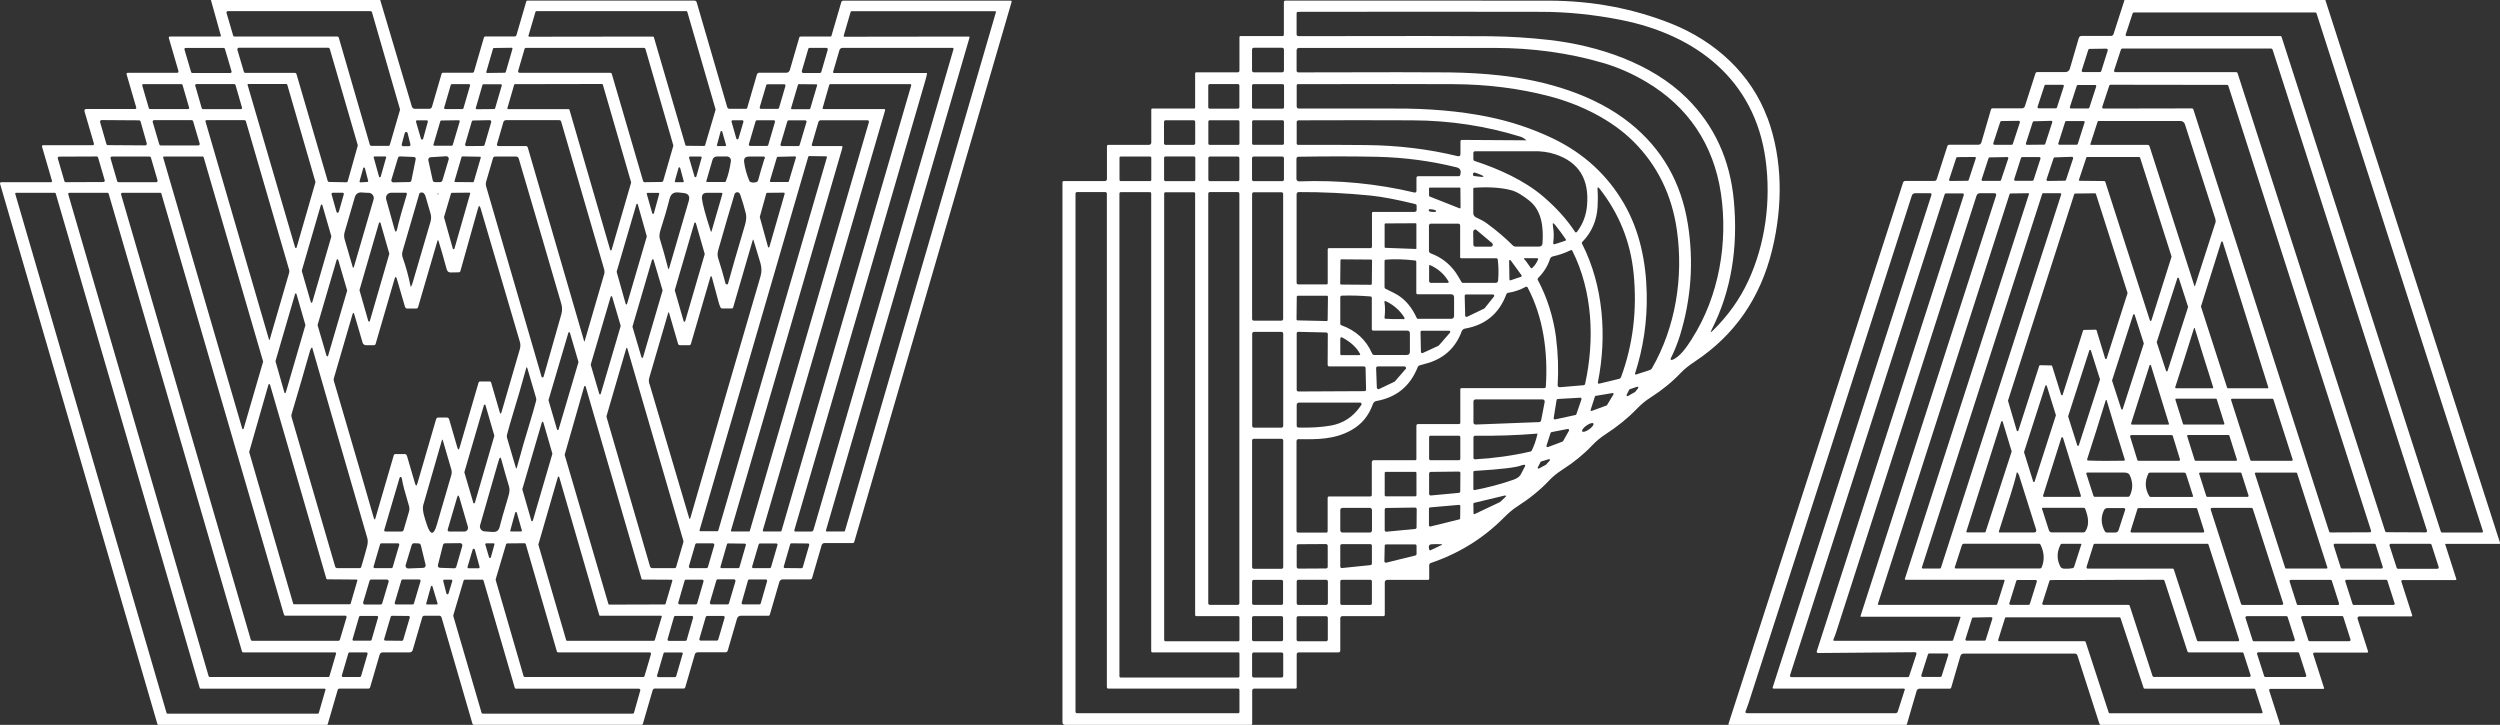
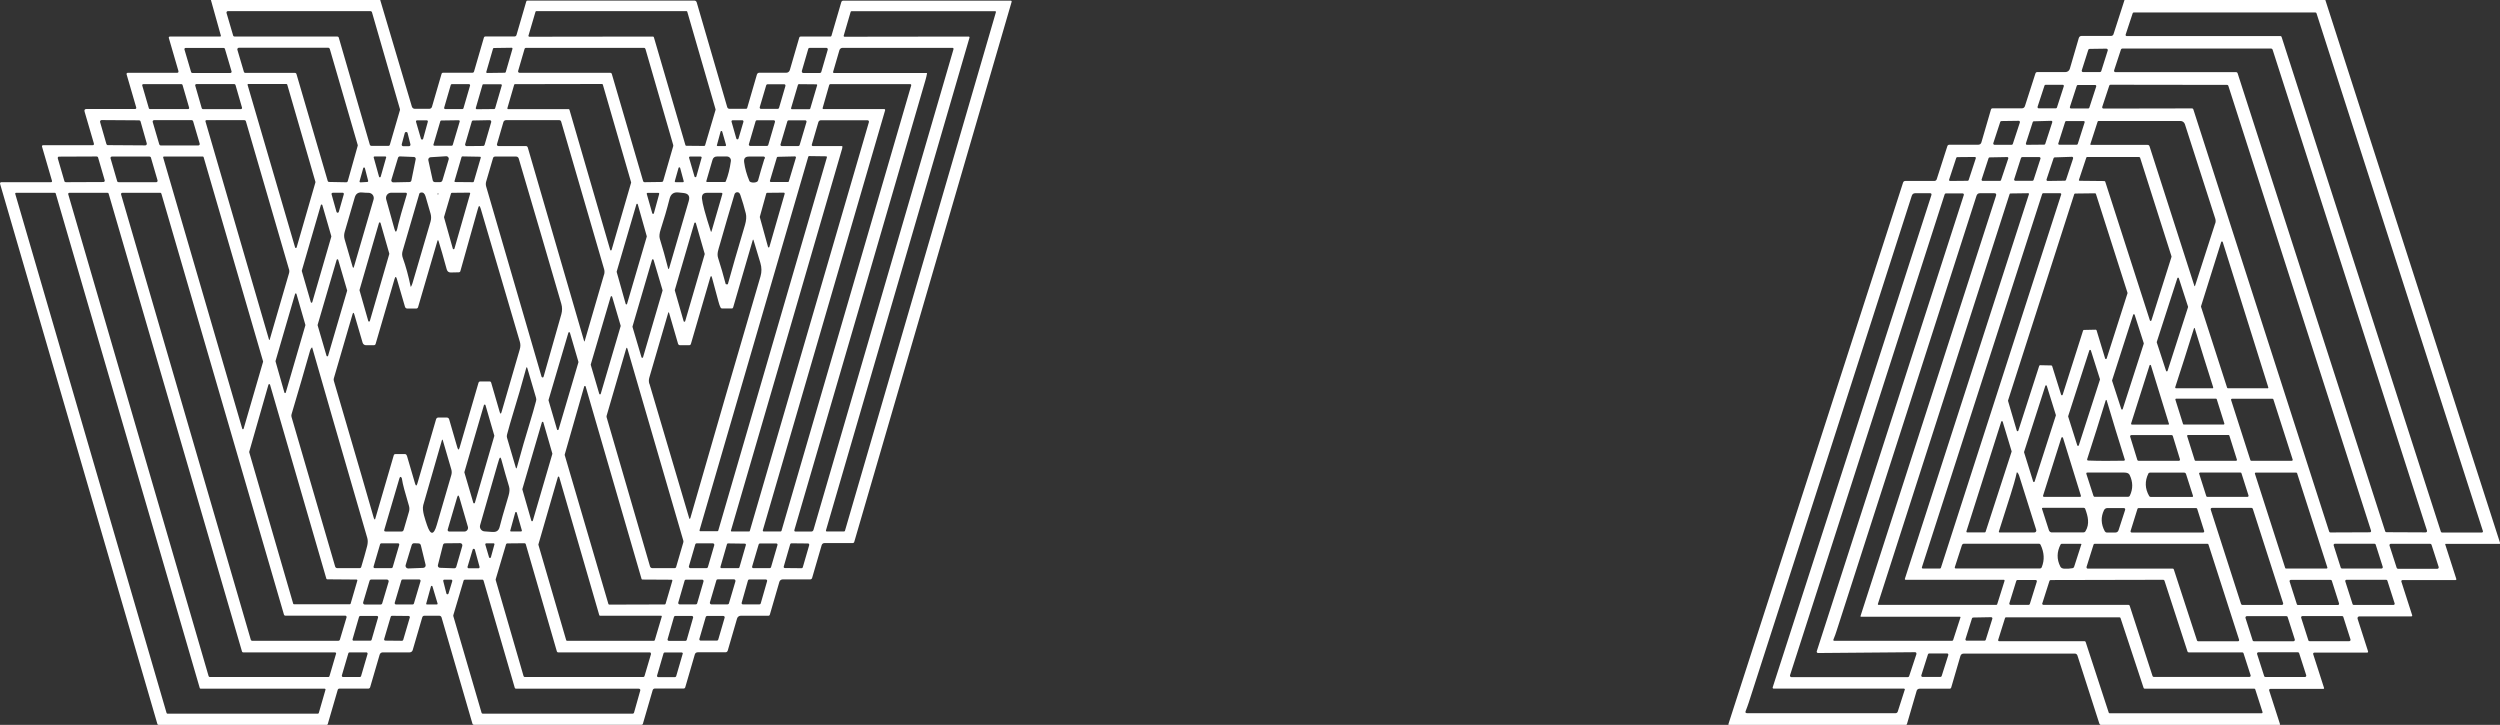
<svg xmlns="http://www.w3.org/2000/svg" width="169" height="49" viewBox="0 0 169 49" fill="none">
  <rect x="0" y="0" width="169" height="49" fill="#333333" stroke="none" />
  <g clip-path="url(#clip0_3775_496)">
    <path d="M68.326 0.044H57.013C56.941 0.044 56.892 0.077 56.87 0.149L56.207 2.417C56.196 2.456 56.169 2.472 56.136 2.472H54.114C54.076 2.472 54.048 2.494 54.032 2.533L53.391 4.74C53.358 4.845 53.265 4.917 53.155 4.917H51.325C51.254 4.917 51.188 4.966 51.167 5.038L50.509 7.301C50.498 7.334 50.471 7.356 50.438 7.356H49.309C49.243 7.356 49.183 7.312 49.161 7.245L47.096 0.155C47.074 0.088 47.014 0.039 46.942 0.039H35.661C35.612 0.039 35.585 0.061 35.574 0.105L34.916 2.362C34.9 2.428 34.84 2.467 34.774 2.467H32.802C32.758 2.467 32.73 2.489 32.714 2.533L32.045 4.834C32.029 4.889 31.991 4.917 31.93 4.917H29.953C29.898 4.917 29.865 4.944 29.849 4.994L29.202 7.218C29.18 7.301 29.103 7.356 29.021 7.356H28.041C27.947 7.356 27.871 7.295 27.843 7.207L25.701 -0.005H14.256L14.93 2.406C14.941 2.439 14.913 2.472 14.88 2.472H11.478C11.429 2.472 11.396 2.522 11.412 2.566L12.059 4.79C12.081 4.878 12.053 4.922 11.96 4.922H8.634C8.58 4.922 8.541 4.972 8.558 5.027L9.21 7.267C9.226 7.317 9.188 7.367 9.138 7.367H5.857C5.731 7.367 5.681 7.427 5.72 7.554L6.344 9.69C6.366 9.773 6.339 9.817 6.251 9.817H2.904C2.86 9.817 2.827 9.861 2.838 9.905L3.517 12.234C3.528 12.272 3.495 12.316 3.451 12.316H0.087C0.027 12.316 -0.011 12.372 0.005 12.427L10.64 48.945C10.651 48.978 10.678 49 10.716 49H22.09C22.123 49 22.151 48.978 22.156 48.95L22.83 46.633C22.846 46.583 22.89 46.55 22.94 46.55H24.896C24.956 46.55 25.005 46.512 25.022 46.456L25.663 44.26C25.69 44.161 25.778 44.1 25.876 44.1H27.695C27.788 44.1 27.871 44.039 27.898 43.946L28.544 41.733C28.561 41.667 28.621 41.623 28.687 41.623H29.695C29.766 41.623 29.832 41.672 29.849 41.739L31.936 48.917C31.947 48.962 31.991 48.995 32.04 48.995H43.376C43.414 48.995 43.447 48.973 43.458 48.934L44.121 46.655C44.143 46.589 44.197 46.545 44.269 46.545H46.214C46.263 46.545 46.307 46.512 46.323 46.462L46.97 44.238C46.992 44.15 47.074 44.095 47.162 44.095H49.046C49.112 44.095 49.172 44.05 49.194 43.984L49.824 41.816C49.857 41.7 49.961 41.623 50.082 41.623H51.945C51.994 41.623 52.027 41.6 52.043 41.545L52.684 39.338C52.712 39.233 52.81 39.167 52.914 39.167H54.772C54.827 39.167 54.881 39.129 54.898 39.073L55.544 36.855C55.566 36.772 55.643 36.712 55.73 36.712H57.643C57.692 36.712 57.736 36.678 57.747 36.634L68.387 0.122C68.397 0.083 68.37 0.044 68.332 0.044H68.326ZM54.202 4.806L54.64 3.3C54.651 3.261 54.69 3.234 54.733 3.234H55.862C55.928 3.234 55.971 3.3 55.955 3.361L55.517 4.867C55.506 4.906 55.468 4.933 55.424 4.933H54.295C54.235 4.933 54.185 4.867 54.207 4.806H54.202ZM34.944 31.591C34.916 31.69 34.889 31.69 34.862 31.591L34.275 29.593C34.254 29.527 34.254 29.45 34.275 29.378C34.418 28.854 34.538 28.418 34.648 28.07C34.971 27.022 35.278 25.962 35.568 24.898C35.596 24.798 35.623 24.798 35.651 24.898L36.237 26.895C36.259 26.961 36.259 27.038 36.237 27.11C36.094 27.634 35.974 28.07 35.864 28.418C35.541 29.466 35.234 30.526 34.944 31.591ZM35.223 35.928H34.544C34.505 35.928 34.484 35.895 34.495 35.862L34.829 34.648C34.845 34.598 34.916 34.598 34.933 34.648L35.278 35.856C35.289 35.889 35.262 35.922 35.229 35.928H35.223ZM33.289 35.961C33.174 35.95 32.999 35.939 32.758 35.922C32.544 35.911 32.396 35.702 32.456 35.498C32.922 33.87 33.311 32.523 33.618 31.447C33.667 31.271 33.706 31.144 33.733 31.067C33.788 30.89 33.843 30.89 33.892 31.067C34.067 31.707 34.237 32.319 34.412 32.893C34.462 33.059 34.451 33.268 34.374 33.522C34.04 34.648 33.837 35.343 33.777 35.614C33.717 35.873 33.552 35.983 33.295 35.956L33.289 35.961ZM33.421 36.811L33.185 37.672C33.169 37.738 33.075 37.738 33.059 37.672L32.807 36.816C32.796 36.772 32.829 36.728 32.873 36.728H33.36C33.404 36.723 33.437 36.767 33.426 36.811H33.421ZM26.068 35.928C25.986 35.928 25.953 35.889 25.98 35.807L27 32.336C27.038 32.214 27.087 32.203 27.153 32.303C27.158 32.314 27.175 32.363 27.186 32.452C27.219 32.7 27.372 33.279 27.646 34.195C27.684 34.322 27.684 34.46 27.646 34.593L27.29 35.812C27.268 35.895 27.213 35.934 27.131 35.934H26.068V35.928ZM26.988 36.839L26.545 38.345C26.534 38.378 26.501 38.406 26.463 38.406H25.334C25.279 38.406 25.235 38.356 25.252 38.301L25.695 36.789C25.706 36.756 25.739 36.728 25.778 36.728H26.906C26.961 36.728 27.005 36.778 26.988 36.833V36.839ZM27.487 30.785C27.471 30.724 27.432 30.697 27.372 30.697H26.731C26.671 30.697 26.632 30.724 26.616 30.785L25.361 35.089C25.35 35.122 25.334 35.128 25.312 35.1C25.29 35.073 25.268 35.029 25.257 34.979C25.055 34.245 24.156 31.166 22.567 25.742C22.551 25.687 22.551 25.631 22.567 25.576L23.827 21.256C23.866 21.112 23.909 21.112 23.953 21.256L24.512 23.165C24.54 23.264 24.633 23.336 24.737 23.336H25.268C25.334 23.336 25.378 23.303 25.394 23.242L26.671 18.861C26.726 18.679 26.775 18.679 26.83 18.861L27.378 20.742C27.399 20.809 27.46 20.858 27.531 20.858H28.139C28.194 20.858 28.243 20.82 28.26 20.77L29.564 16.306C29.591 16.207 29.618 16.207 29.651 16.306C29.788 16.742 29.969 17.365 30.188 18.171C30.216 18.276 30.259 18.348 30.32 18.381C30.369 18.414 30.429 18.425 30.5 18.419C30.676 18.403 30.857 18.425 31.015 18.408C31.076 18.403 31.114 18.37 31.125 18.314C31.826 15.809 32.188 14.518 32.215 14.435C32.265 14.275 32.292 14.171 32.303 14.126C32.363 13.873 32.429 13.867 32.5 14.115L35.141 23.099C35.19 23.264 35.19 23.435 35.141 23.601L33.903 27.861C33.864 27.993 33.821 27.993 33.782 27.861L33.202 25.863C33.185 25.814 33.152 25.786 33.097 25.786H32.462C32.407 25.786 32.363 25.825 32.347 25.874L31.07 30.256C31.021 30.427 30.972 30.427 30.917 30.256L30.363 28.346C30.342 28.274 30.281 28.225 30.205 28.225H29.629C29.564 28.225 29.503 28.269 29.481 28.335L28.216 32.683C28.161 32.865 28.112 32.865 28.057 32.683L27.503 30.791L27.487 30.785ZM10.322 8.244C10.306 8.183 10.349 8.123 10.415 8.123H12.968C13.007 8.128 13.045 8.156 13.056 8.2L13.5 9.712C13.516 9.773 13.472 9.833 13.406 9.833H10.853C10.815 9.828 10.777 9.795 10.766 9.756L10.322 8.244ZM10.563 12.316H8.015C7.971 12.316 7.933 12.289 7.922 12.25L7.473 10.705C7.456 10.645 7.5 10.584 7.561 10.584H10.108C10.152 10.584 10.19 10.611 10.201 10.65L10.651 12.195C10.667 12.256 10.623 12.316 10.563 12.316ZM24.485 13.012C24.638 13.028 24.781 13.034 24.907 13.034C25.148 13.034 25.323 13.26 25.252 13.492L23.931 18.022C23.898 18.132 23.866 18.132 23.833 18.022L23.296 16.174C23.252 16.019 23.252 15.854 23.296 15.694L23.981 13.348C24.052 13.095 24.222 12.984 24.485 13.012ZM24.304 12.261L24.556 11.362C24.572 11.307 24.649 11.307 24.666 11.362L24.89 12.228C24.896 12.261 24.874 12.294 24.841 12.3L24.364 12.328C24.326 12.328 24.298 12.294 24.309 12.256L24.304 12.261ZM27.503 13.133C27.175 14.22 26.983 14.899 26.923 15.164C26.884 15.329 26.857 15.434 26.852 15.473C26.791 15.716 26.731 15.721 26.665 15.478L26.106 13.475C26.046 13.249 26.21 13.028 26.441 13.028H27.432C27.482 13.028 27.52 13.078 27.503 13.128V13.133ZM28.331 13.128C28.347 13.067 28.397 13.023 28.457 13.017C28.605 12.99 28.703 13.072 28.764 13.265C28.89 13.69 29.005 14.082 29.109 14.452C29.158 14.629 29.153 14.816 29.103 14.987C29.005 15.318 28.599 16.692 27.892 19.12C27.86 19.225 27.827 19.313 27.783 19.38C27.777 19.39 27.761 19.385 27.761 19.38C27.613 18.657 27.438 18.011 27.23 17.437C27.175 17.288 27.169 17.128 27.213 16.979L28.336 13.133L28.331 13.128ZM26.315 17.145C26.315 17.145 26.315 17.167 26.315 17.172L25 21.703C24.983 21.752 24.912 21.752 24.896 21.703L24.304 19.628C24.304 19.628 24.304 19.606 24.304 19.6L25.619 15.07C25.635 15.02 25.706 15.02 25.723 15.07L26.315 17.139V17.145ZM26.101 10.655L25.734 11.947C25.717 12.002 25.641 12.002 25.624 11.947L25.263 10.65C25.252 10.611 25.279 10.578 25.317 10.578H26.052C26.09 10.578 26.117 10.617 26.106 10.65L26.101 10.655ZM19.537 18.199C19.565 18.287 19.565 18.386 19.537 18.474L18.228 22.972C18.228 22.972 18.195 22.988 18.189 22.972L13.889 8.206C13.878 8.167 13.911 8.123 13.949 8.123H16.518C16.568 8.123 16.612 8.156 16.623 8.2L19.532 18.193L19.537 18.199ZM16.792 5.678H19.367C19.367 5.678 19.411 5.695 19.417 5.717L21.323 12.294C21.323 12.294 21.323 12.316 21.323 12.328L20.052 16.725C20.036 16.78 19.965 16.78 19.948 16.725L16.738 5.744C16.727 5.706 16.754 5.673 16.787 5.673L16.792 5.678ZM18.622 24.417L19.948 19.871C19.959 19.821 20.03 19.821 20.041 19.871L20.644 21.962C20.644 21.962 20.644 21.979 20.644 21.989L19.318 26.536C19.307 26.586 19.236 26.586 19.225 26.536L18.628 24.439C18.628 24.439 18.628 24.423 18.628 24.412L18.622 24.417ZM20.403 18.32C20.403 18.32 20.403 18.298 20.403 18.292L21.691 13.861C21.707 13.812 21.773 13.812 21.789 13.861L22.397 15.969C22.397 15.969 22.397 15.991 22.397 15.997L21.11 20.428C21.093 20.478 21.028 20.478 21.011 20.428L20.403 18.326V18.32ZM21.471 21.962L22.759 17.564C22.775 17.514 22.846 17.514 22.863 17.564L23.466 19.628C23.466 19.628 23.466 19.65 23.466 19.655L22.178 24.053C22.162 24.103 22.09 24.103 22.074 24.053L21.471 21.989C21.471 21.989 21.471 21.967 21.471 21.962ZM22.49 13.028H23.164C23.219 13.028 23.257 13.078 23.241 13.133L22.901 14.325C22.879 14.402 22.77 14.402 22.748 14.325L22.414 13.133C22.397 13.083 22.436 13.034 22.49 13.034V13.028ZM24.178 9.866L23.509 12.245C23.498 12.289 23.455 12.322 23.405 12.322L22.249 12.3C22.2 12.3 22.162 12.267 22.151 12.223L20.041 5.005C20.03 4.961 19.987 4.928 19.937 4.928H16.584C16.54 4.928 16.497 4.895 16.486 4.851L16.047 3.366C16.025 3.3 16.08 3.228 16.146 3.228H22.189C22.238 3.228 22.277 3.261 22.293 3.305L24.183 9.806C24.183 9.806 24.183 9.844 24.183 9.866H24.178ZM16.36 7.273C16.376 7.323 16.338 7.378 16.283 7.378H13.713C13.675 7.372 13.648 7.345 13.637 7.312L13.198 5.789C13.182 5.739 13.22 5.684 13.275 5.684H15.845C15.883 5.689 15.91 5.717 15.921 5.75L16.36 7.273ZM11.072 10.584H13.719C13.719 10.584 13.757 10.595 13.763 10.617L17.784 24.428C17.784 24.428 17.784 24.445 17.784 24.456L16.469 28.981C16.453 29.03 16.387 29.03 16.376 28.981L11.029 10.645C11.023 10.611 11.045 10.584 11.078 10.584H11.072ZM16.847 30.542L18.146 26.007C18.162 25.951 18.239 25.951 18.255 26.007L22.063 39.123C22.063 39.123 22.09 39.162 22.118 39.162L24.101 39.178C24.14 39.178 24.167 39.217 24.156 39.25L23.701 40.812C23.701 40.812 23.674 40.85 23.646 40.85H19.877C19.877 40.85 19.828 40.839 19.822 40.817L16.847 30.57C16.847 30.57 16.847 30.548 16.847 30.537V30.542ZM22.803 38.406C22.732 38.406 22.671 38.361 22.655 38.295L19.707 28.186C19.691 28.131 19.691 28.065 19.707 28.01C20.173 26.448 20.589 25.008 20.967 23.683C20.989 23.606 21.028 23.54 21.082 23.49C21.088 23.485 21.099 23.49 21.104 23.49C21.734 25.692 22.973 29.985 24.83 36.375C24.874 36.529 24.868 36.712 24.819 36.916C24.704 37.352 24.572 37.826 24.419 38.328C24.402 38.378 24.364 38.406 24.315 38.406H22.808H22.803ZM29.585 13.083C29.585 13.083 29.629 13.061 29.635 13.083C29.64 13.1 29.635 13.111 29.635 13.128C29.613 13.161 29.596 13.161 29.58 13.128C29.575 13.117 29.58 13.1 29.58 13.078L29.585 13.083ZM31.728 13.023C31.766 13.023 31.794 13.061 31.782 13.095L30.72 16.808C30.703 16.863 30.627 16.863 30.61 16.808L30.018 14.7C30.018 14.7 30.018 14.678 30.018 14.667L30.489 13.072C30.489 13.072 30.517 13.034 30.544 13.034L31.733 13.023H31.728ZM30.725 12.239L31.202 10.611C31.202 10.611 31.229 10.573 31.251 10.573L32.451 10.595C32.484 10.595 32.511 10.628 32.5 10.661L32.029 12.278C32.029 12.278 32.002 12.316 31.98 12.316L30.774 12.305C30.741 12.305 30.714 12.272 30.725 12.239ZM45.869 13.012C45.956 13.023 46.066 13.034 46.192 13.045C46.537 13.078 46.657 13.26 46.559 13.591L45.239 18.116C45.211 18.215 45.184 18.215 45.156 18.116C45.129 18.028 45.096 17.906 45.063 17.763C44.981 17.426 44.828 16.885 44.603 16.14C44.554 15.986 44.576 15.771 44.663 15.506C44.882 14.833 45.085 14.143 45.266 13.425C45.348 13.111 45.551 12.973 45.869 13.012ZM45.617 12.245L45.869 11.351C45.885 11.296 45.962 11.296 45.978 11.351L46.219 12.245C46.23 12.283 46.203 12.316 46.164 12.316H45.671C45.633 12.316 45.606 12.278 45.617 12.239V12.245ZM48.827 13.133L48.104 15.622C48.082 15.688 48.066 15.688 48.044 15.622C47.682 14.502 47.485 13.768 47.452 13.425C47.43 13.166 47.54 13.034 47.792 13.034C48.131 13.034 48.455 13.034 48.75 13.034C48.822 13.034 48.849 13.067 48.827 13.139V13.133ZM49.649 13.139C49.671 13.061 49.737 13.006 49.819 12.995C49.928 12.984 50.005 13.045 50.049 13.183C50.191 13.597 50.312 14.011 50.416 14.424C50.471 14.639 50.449 14.904 50.361 15.208C49.846 16.93 49.463 18.265 49.205 19.203C49.2 19.225 49.183 19.23 49.161 19.22C49.145 19.214 49.134 19.208 49.117 19.22C49.085 19.23 49.063 19.22 49.052 19.186C48.898 18.596 48.728 18.011 48.542 17.432C48.449 17.139 48.57 16.852 48.652 16.56C48.992 15.362 49.326 14.226 49.649 13.144V13.139ZM47.638 17.156C47.638 17.156 47.638 17.178 47.638 17.183L46.318 21.714C46.301 21.763 46.23 21.763 46.214 21.714L45.617 19.633C45.617 19.633 45.617 19.611 45.617 19.606L46.937 15.081C46.953 15.031 47.025 15.031 47.041 15.081L47.638 17.161V17.156ZM47.43 10.661L47.074 11.93C47.057 11.996 46.964 11.996 46.948 11.93L46.581 10.666C46.57 10.622 46.603 10.584 46.641 10.584H47.364C47.408 10.584 47.441 10.622 47.43 10.666V10.661ZM44.789 19.617C44.789 19.617 44.789 19.639 44.789 19.644L43.469 24.153C43.452 24.202 43.381 24.202 43.365 24.153L42.757 22.1C42.757 22.1 42.757 22.078 42.757 22.072L44.077 17.564C44.093 17.514 44.165 17.514 44.181 17.564L44.789 19.617ZM44.565 13.1L44.203 14.419C44.187 14.474 44.11 14.474 44.093 14.419L43.721 13.111C43.71 13.072 43.737 13.039 43.776 13.039H44.504C44.543 13.034 44.57 13.067 44.559 13.105L44.565 13.1ZM43.721 15.969C43.721 15.969 43.721 15.986 43.721 15.997L42.389 20.544C42.379 20.593 42.307 20.593 42.296 20.544L41.688 18.386C41.688 18.386 41.688 18.37 41.688 18.359L43.02 13.812C43.031 13.762 43.102 13.762 43.113 13.812L43.721 15.969ZM41.957 22.017C41.957 22.017 41.957 22.039 41.957 22.045L40.609 26.625C40.593 26.674 40.527 26.674 40.51 26.625L39.935 24.666C39.935 24.666 39.935 24.644 39.935 24.638L41.283 20.058C41.299 20.009 41.365 20.009 41.381 20.058L41.957 22.017ZM40.834 18.557L39.53 23.038C39.513 23.099 39.497 23.099 39.48 23.038L35.678 9.971C35.661 9.911 35.607 9.872 35.547 9.872H33.689C33.623 9.872 33.58 9.811 33.596 9.745L34.029 8.255C34.051 8.178 34.122 8.123 34.204 8.123H37.809C37.87 8.123 37.919 8.161 37.935 8.222L40.839 18.199C40.872 18.314 40.872 18.441 40.839 18.557H40.834ZM34.895 10.584C34.971 10.584 35.037 10.633 35.064 10.711C36.127 14.308 37.086 17.586 37.946 20.544C38.012 20.77 38.012 21.007 37.946 21.245C37.453 22.961 37.053 24.362 36.752 25.444C36.73 25.527 36.686 25.543 36.626 25.488C36.62 25.482 36.615 25.471 36.609 25.466L32.862 12.598C32.834 12.493 32.834 12.388 32.862 12.283L33.328 10.689C33.344 10.622 33.404 10.584 33.47 10.584H34.9H34.895ZM28.61 34.151C29.103 32.452 29.525 30.989 29.87 29.77C29.892 29.698 29.914 29.698 29.936 29.77L30.511 31.74C30.544 31.861 30.544 31.983 30.511 32.104L29.525 35.487C29.323 36.187 29.103 36.193 28.868 35.503C28.758 35.166 28.512 34.51 28.61 34.157V34.151ZM30.265 35.796L30.895 33.644C30.95 33.45 31.005 33.45 31.059 33.644L31.629 35.608C31.678 35.773 31.552 35.934 31.388 35.934H30.369C30.298 35.934 30.243 35.862 30.265 35.796ZM31.607 38.312L31.952 37.153C31.974 37.076 32.078 37.081 32.1 37.153L32.418 38.317C32.429 38.367 32.396 38.417 32.341 38.417H31.678C31.629 38.411 31.591 38.361 31.602 38.306L31.607 38.312ZM32.1 33.991C32.084 34.041 32.013 34.041 31.996 33.991L31.393 31.939C31.393 31.939 31.393 31.916 31.393 31.911L32.714 27.386C32.73 27.337 32.802 27.337 32.818 27.386L33.415 29.444C33.415 29.444 33.415 29.466 33.415 29.472L32.1 33.997V33.991ZM35.311 33.064L36.631 28.55C36.648 28.501 36.719 28.501 36.73 28.55L37.338 30.658C37.338 30.658 37.338 30.68 37.338 30.686L36.018 35.2C36.001 35.249 35.93 35.249 35.919 35.2L35.311 33.086C35.311 33.086 35.311 33.064 35.311 33.059V33.064ZM37.081 27.066C37.081 27.066 37.081 27.044 37.081 27.038L38.423 22.492C38.439 22.442 38.511 22.442 38.527 22.492L39.102 24.462C39.102 24.462 39.102 24.484 39.102 24.489L37.76 29.036C37.743 29.086 37.672 29.086 37.656 29.036L37.081 27.066ZM38.171 30.741L39.491 26.128C39.508 26.078 39.573 26.078 39.59 26.128L43.37 39.139C43.37 39.139 43.392 39.178 43.419 39.178L45.403 39.189C45.436 39.189 45.458 39.222 45.452 39.255L44.992 40.822C44.992 40.822 44.965 40.861 44.943 40.861L41.179 40.872C41.179 40.872 41.135 40.856 41.129 40.834L38.176 30.769C38.176 30.769 38.176 30.747 38.176 30.741H38.171ZM44.099 38.406C44.022 38.406 43.956 38.356 43.94 38.284L41.003 28.192C41.003 28.192 40.998 28.142 41.003 28.12L42.324 23.584C42.357 23.479 42.384 23.479 42.417 23.584L46.192 36.546C46.203 36.585 46.203 36.629 46.192 36.667L45.704 38.339C45.693 38.378 45.655 38.406 45.617 38.406H44.104H44.099ZM43.896 25.951C43.852 25.814 43.852 25.659 43.896 25.521L45.167 21.162C45.189 21.09 45.211 21.09 45.233 21.162L45.836 23.237C45.852 23.297 45.907 23.336 45.967 23.336H46.586C46.652 23.336 46.69 23.303 46.707 23.242L48.011 18.767C48.049 18.629 48.093 18.629 48.131 18.767C48.4 19.749 48.542 20.296 48.57 20.395C48.614 20.56 48.657 20.687 48.707 20.781C48.728 20.831 48.772 20.853 48.827 20.853H49.468C49.517 20.853 49.545 20.831 49.561 20.781L50.882 16.245C50.904 16.179 50.92 16.179 50.942 16.245C51.095 16.731 51.243 17.238 51.402 17.774C51.495 18.088 51.495 18.386 51.413 18.673C49.824 24.103 48.241 29.544 46.674 35.001C46.641 35.106 46.608 35.106 46.581 35.001L43.902 25.94L43.896 25.951ZM52.996 13.028C53.029 13.028 53.051 13.061 53.046 13.095L52.01 16.692C51.994 16.742 51.928 16.742 51.917 16.692L51.364 14.684C51.364 14.684 51.364 14.667 51.364 14.656L51.802 13.072C51.802 13.072 51.824 13.034 51.852 13.034L53.002 13.023L52.996 13.028ZM52.049 12.212L52.514 10.65C52.52 10.622 52.553 10.6 52.58 10.6L53.736 10.573C53.785 10.573 53.818 10.617 53.802 10.666L53.325 12.256C53.32 12.289 53.287 12.305 53.26 12.305H52.114C52.065 12.305 52.032 12.256 52.049 12.212ZM46.57 38.279L47.003 36.794C47.014 36.756 47.052 36.728 47.09 36.728H48.197C48.257 36.739 48.301 36.794 48.285 36.855L47.852 38.339C47.841 38.378 47.803 38.406 47.764 38.406H46.657C46.597 38.395 46.553 38.339 46.57 38.279ZM47.337 35.911C47.304 35.911 47.282 35.878 47.288 35.845L54.64 10.589C54.64 10.589 54.668 10.551 54.69 10.551L55.851 10.567C55.884 10.567 55.906 10.6 55.9 10.633L48.553 35.873C48.553 35.873 48.526 35.911 48.504 35.911H47.337ZM56.914 10.109C56.936 10.032 56.947 9.966 56.947 9.911C56.947 9.889 56.93 9.872 56.914 9.872H54.941C54.898 9.872 54.865 9.828 54.876 9.784L55.32 8.261C55.342 8.183 55.413 8.128 55.495 8.128H58.645C58.711 8.128 58.755 8.194 58.738 8.255L50.684 35.9C50.684 35.9 50.668 35.928 50.646 35.928H49.446C49.446 35.928 49.402 35.906 49.408 35.878C52.279 26.051 54.777 17.459 56.908 10.115L56.914 10.109ZM53.479 7.301L53.944 5.728C53.944 5.728 53.972 5.689 53.999 5.689L55.188 5.7C55.226 5.7 55.254 5.739 55.237 5.772L54.772 7.345C54.772 7.345 54.744 7.383 54.717 7.383H53.528C53.49 7.378 53.462 7.339 53.479 7.306V7.301ZM53.227 8.194C53.238 8.161 53.27 8.134 53.309 8.134H54.438C54.492 8.134 54.536 8.189 54.52 8.244L54.054 9.811C54.043 9.844 54.01 9.872 53.972 9.872H52.843C52.788 9.872 52.745 9.817 52.761 9.762L53.227 8.194ZM51.358 7.245L51.797 5.761C51.808 5.722 51.846 5.695 51.884 5.695H53.002C53.068 5.689 53.112 5.75 53.095 5.811L52.662 7.295C52.651 7.334 52.613 7.361 52.575 7.361H51.452C51.386 7.367 51.342 7.306 51.358 7.245ZM50.624 9.751L51.079 8.194C51.09 8.156 51.128 8.128 51.167 8.128H52.295C52.361 8.123 52.405 8.183 52.388 8.244L51.934 9.8C51.923 9.839 51.884 9.866 51.846 9.866H50.717C50.652 9.866 50.608 9.806 50.624 9.745V9.751ZM50.608 10.584C50.98 10.584 51.315 10.584 51.621 10.584C51.676 10.584 51.72 10.633 51.709 10.689C51.709 10.7 51.698 10.716 51.682 10.738C51.671 10.755 51.66 10.766 51.66 10.782C51.506 11.279 51.369 11.748 51.249 12.19C51.232 12.245 51.2 12.283 51.15 12.3C51.03 12.35 50.898 12.355 50.761 12.316C50.706 12.3 50.668 12.267 50.652 12.217C50.476 11.798 50.361 11.384 50.306 10.976C50.268 10.716 50.372 10.584 50.624 10.584H50.608ZM49.523 8.128H50.18C50.23 8.128 50.268 8.178 50.257 8.233L49.923 9.364C49.901 9.442 49.797 9.442 49.775 9.364L49.452 8.228C49.435 8.178 49.474 8.128 49.528 8.128H49.523ZM49.408 10.887C49.337 11.406 49.222 11.864 49.063 12.261C49.052 12.289 49.03 12.305 48.997 12.305H47.797C47.764 12.305 47.737 12.272 47.748 12.239L48.164 10.81C48.208 10.655 48.312 10.578 48.477 10.578H49.139C49.304 10.578 49.43 10.722 49.408 10.887ZM48.465 9.806L48.712 8.895C48.728 8.84 48.805 8.84 48.822 8.895L49.079 9.8C49.09 9.839 49.063 9.872 49.024 9.872H48.515C48.477 9.872 48.449 9.839 48.46 9.8L48.465 9.806ZM35.727 2.401L36.198 0.8C36.204 0.773 36.231 0.751 36.259 0.751H46.4C46.427 0.751 46.455 0.767 46.46 0.795L48.372 7.389C48.372 7.389 48.372 7.411 48.372 7.427L47.666 9.817C47.66 9.844 47.633 9.866 47.6 9.866L46.395 9.855C46.367 9.855 46.34 9.833 46.334 9.811L44.203 2.522C44.197 2.494 44.17 2.472 44.143 2.472L35.788 2.483C35.744 2.483 35.711 2.439 35.722 2.401H35.727ZM35.026 4.795L35.459 3.311C35.47 3.267 35.514 3.234 35.563 3.234H43.529C43.578 3.234 43.617 3.267 43.633 3.311L45.512 9.811C45.512 9.811 45.512 9.85 45.512 9.872L44.833 12.223C44.822 12.267 44.778 12.3 44.734 12.3L43.578 12.316C43.529 12.316 43.491 12.289 43.474 12.239L41.359 5C41.349 4.955 41.305 4.922 41.255 4.922H35.125C35.053 4.922 35.004 4.856 35.026 4.79V4.795ZM34.801 5.689L40.702 5.678C40.702 5.678 40.746 5.695 40.751 5.717L42.663 12.322C42.663 12.322 42.663 12.338 42.663 12.35L41.343 16.896C41.327 16.941 41.261 16.941 41.25 16.896L38.494 7.416C38.494 7.416 38.472 7.378 38.45 7.378H34.347C34.314 7.378 34.292 7.35 34.297 7.317L34.758 5.728C34.758 5.728 34.779 5.689 34.801 5.689ZM32.873 4.862L33.328 3.289C33.328 3.289 33.355 3.245 33.382 3.245L34.588 3.228C34.626 3.228 34.653 3.267 34.642 3.305L34.188 4.873C34.188 4.873 34.16 4.917 34.133 4.917L32.928 4.933C32.889 4.933 32.862 4.895 32.873 4.856V4.862ZM32.166 7.29L32.615 5.744C32.621 5.711 32.654 5.695 32.681 5.695H33.853C33.903 5.695 33.936 5.733 33.919 5.783L33.47 7.323C33.465 7.35 33.432 7.372 33.404 7.372L32.232 7.383C32.182 7.383 32.15 7.339 32.166 7.29ZM31.985 8.145L33.108 8.123C33.174 8.123 33.223 8.189 33.207 8.25L32.758 9.795C32.747 9.833 32.708 9.866 32.665 9.866L31.541 9.877C31.476 9.877 31.426 9.811 31.443 9.751L31.892 8.217C31.903 8.172 31.941 8.145 31.985 8.145ZM30.024 7.284L30.473 5.739C30.479 5.711 30.511 5.689 30.539 5.689H31.711C31.755 5.695 31.788 5.739 31.777 5.783L31.328 7.323C31.322 7.35 31.289 7.372 31.262 7.372H30.09C30.046 7.372 30.013 7.323 30.024 7.278V7.284ZM29.301 9.773L29.766 8.194C29.772 8.167 29.805 8.145 29.832 8.145L31.01 8.128C31.054 8.128 31.092 8.172 31.076 8.217L30.605 9.8C30.599 9.828 30.566 9.85 30.539 9.85H29.366C29.323 9.855 29.284 9.811 29.301 9.767V9.773ZM29.109 10.628L30.161 10.562C30.276 10.556 30.363 10.666 30.331 10.777L29.909 12.19C29.887 12.261 29.827 12.311 29.755 12.311H29.416C29.334 12.316 29.268 12.267 29.251 12.184L28.955 10.832C28.933 10.733 29.005 10.633 29.109 10.628ZM28.194 8.134H28.846C28.895 8.128 28.933 8.178 28.922 8.228L28.605 9.381C28.583 9.458 28.479 9.458 28.457 9.381L28.123 8.233C28.106 8.183 28.145 8.134 28.194 8.134ZM27.98 10.611C28.062 10.611 28.117 10.689 28.101 10.766L27.81 12.2C27.799 12.261 27.745 12.305 27.684 12.305L26.583 12.328C26.495 12.328 26.43 12.245 26.457 12.156L26.906 10.666C26.923 10.611 26.978 10.573 27.032 10.573L27.975 10.611H27.98ZM27.158 9.751L27.361 8.995C27.389 8.895 27.531 8.895 27.553 8.995L27.745 9.756C27.761 9.822 27.712 9.883 27.646 9.883H27.252C27.186 9.883 27.142 9.817 27.158 9.756V9.751ZM15.417 0.751H25.044C25.087 0.751 25.126 0.778 25.142 0.817L27.038 7.383C27.038 7.383 27.038 7.422 27.038 7.439L26.353 9.789C26.342 9.833 26.304 9.861 26.254 9.861H25.104C25.06 9.861 25.022 9.833 25.005 9.795L22.901 2.544C22.89 2.5 22.852 2.472 22.803 2.472H15.861C15.817 2.472 15.779 2.45 15.762 2.406L15.313 0.878C15.297 0.811 15.341 0.751 15.412 0.751H15.417ZM12.552 3.239H15.121C15.16 3.239 15.193 3.267 15.204 3.3L15.653 4.823C15.669 4.878 15.631 4.933 15.571 4.933H13.001C12.963 4.933 12.93 4.911 12.919 4.873L12.47 3.35C12.453 3.294 12.492 3.239 12.552 3.239ZM9.681 5.689H12.272C12.3 5.689 12.327 5.711 12.338 5.739L12.787 7.284C12.798 7.328 12.765 7.372 12.722 7.372H10.13C10.103 7.372 10.075 7.35 10.064 7.323L9.615 5.778C9.604 5.733 9.637 5.689 9.681 5.689ZM6.865 8.117L9.401 8.134C9.445 8.134 9.484 8.161 9.5 8.206L9.922 9.695C9.938 9.762 9.889 9.828 9.823 9.828L7.292 9.811C7.248 9.811 7.21 9.784 7.194 9.74L6.766 8.25C6.75 8.183 6.799 8.117 6.865 8.117ZM3.994 10.589L6.536 10.578C6.58 10.578 6.618 10.606 6.629 10.645L7.078 12.184C7.095 12.245 7.051 12.305 6.991 12.305L4.449 12.316C4.405 12.316 4.366 12.289 4.355 12.25L3.906 10.705C3.89 10.645 3.934 10.584 3.994 10.584V10.589ZM22.003 46.627L21.548 48.206C21.548 48.206 21.521 48.244 21.493 48.244H11.314C11.314 48.244 11.264 48.222 11.259 48.195L1.03 13.105C1.019 13.067 1.046 13.034 1.085 13.034H3.709C3.709 13.034 3.758 13.045 3.764 13.072L13.505 46.517C13.505 46.517 13.533 46.556 13.56 46.556H21.948C21.986 46.556 22.014 46.594 22.003 46.627ZM22.715 44.2L22.271 45.712C22.26 45.745 22.233 45.767 22.195 45.767H14.179C14.146 45.767 14.113 45.739 14.102 45.706L4.613 13.133C4.597 13.083 4.635 13.034 4.69 13.034H7.265C7.298 13.028 7.33 13.05 7.341 13.083L16.36 44.045C16.37 44.078 16.398 44.1 16.436 44.1H22.644C22.693 44.1 22.732 44.15 22.721 44.2H22.715ZM22.896 43.317H17.039C17.001 43.317 16.968 43.289 16.957 43.256L8.185 13.144C8.169 13.089 8.207 13.034 8.267 13.034H10.826C10.864 13.028 10.897 13.05 10.908 13.089L19.198 41.556C19.209 41.595 19.241 41.617 19.28 41.617H23.345C23.4 41.623 23.444 41.678 23.427 41.733L22.973 43.25C22.962 43.289 22.929 43.311 22.89 43.311L22.896 43.317ZM24.846 44.211L24.408 45.706C24.397 45.745 24.364 45.767 24.326 45.767H23.192C23.137 45.767 23.093 45.717 23.11 45.656L23.548 44.161C23.559 44.122 23.592 44.1 23.63 44.1H24.764C24.819 44.1 24.863 44.15 24.846 44.211ZM25.558 41.739L25.12 43.25C25.109 43.283 25.082 43.311 25.044 43.311H23.909C23.855 43.317 23.816 43.267 23.833 43.212L24.271 41.7C24.282 41.667 24.309 41.639 24.348 41.639H25.482C25.537 41.639 25.575 41.689 25.558 41.739ZM25.838 40.784C25.822 40.834 25.778 40.867 25.728 40.867H24.66C24.583 40.867 24.529 40.789 24.55 40.718L24.983 39.261C25 39.211 25.044 39.178 25.093 39.178H26.161C26.238 39.178 26.293 39.255 26.271 39.327L25.838 40.784ZM27.701 41.749L27.257 43.256C27.246 43.295 27.213 43.317 27.175 43.317L26.046 43.306C25.991 43.306 25.953 43.25 25.97 43.195L26.413 41.689C26.424 41.65 26.457 41.628 26.495 41.628L27.624 41.639C27.679 41.639 27.717 41.694 27.706 41.749H27.701ZM28.43 39.283L27.98 40.8C27.969 40.839 27.936 40.861 27.898 40.861H26.764C26.709 40.861 26.671 40.806 26.682 40.751L27.131 39.233C27.142 39.2 27.175 39.173 27.213 39.173H28.347C28.402 39.173 28.44 39.228 28.43 39.278V39.283ZM28.61 38.389L27.591 38.428C27.476 38.428 27.389 38.317 27.421 38.202L27.832 36.844C27.854 36.767 27.925 36.717 28.002 36.723L28.293 36.734C28.369 36.734 28.435 36.789 28.451 36.866L28.769 38.174C28.797 38.284 28.72 38.383 28.61 38.389ZM29.525 40.861H28.862C28.824 40.867 28.802 40.834 28.813 40.8L29.131 39.642C29.147 39.592 29.218 39.587 29.235 39.642L29.58 40.795C29.591 40.828 29.564 40.861 29.531 40.861H29.525ZM29.739 38.383C29.646 38.383 29.58 38.29 29.602 38.202L29.947 36.839C29.963 36.772 30.018 36.728 30.084 36.728L31.109 36.717C31.207 36.717 31.278 36.811 31.251 36.905L30.846 38.312C30.829 38.378 30.769 38.422 30.703 38.417L29.739 38.383ZM30.577 39.272L30.32 40.122C30.298 40.194 30.194 40.194 30.177 40.122L29.963 39.278C29.953 39.228 29.985 39.184 30.035 39.184H30.5C30.55 39.184 30.588 39.228 30.572 39.278L30.577 39.272ZM43.283 46.677L42.861 48.172C42.85 48.217 42.811 48.244 42.768 48.244H32.643C32.599 48.244 32.56 48.217 32.55 48.172L30.643 41.645C30.643 41.645 30.643 41.606 30.643 41.59L31.339 39.25C31.35 39.211 31.388 39.184 31.432 39.184H32.593C32.637 39.178 32.675 39.206 32.687 39.244L34.796 46.489C34.807 46.528 34.845 46.556 34.889 46.556H43.189C43.255 46.556 43.299 46.616 43.283 46.677ZM44.011 44.205L43.568 45.706C43.556 45.739 43.524 45.767 43.485 45.767H35.475C35.437 45.767 35.41 45.745 35.393 45.706L33.508 39.206C33.508 39.206 33.508 39.173 33.508 39.162L34.21 36.794C34.221 36.761 34.254 36.734 34.292 36.734L35.459 36.723C35.497 36.723 35.53 36.745 35.541 36.783L37.645 44.039C37.656 44.078 37.689 44.1 37.727 44.1H43.924C43.978 44.1 44.017 44.155 44 44.211L44.011 44.205ZM44.219 43.317H38.319C38.319 43.317 38.28 43.3 38.275 43.278L36.396 36.828C36.396 36.828 36.396 36.811 36.396 36.8L37.711 32.253C37.727 32.203 37.793 32.203 37.804 32.253L40.51 41.584C40.51 41.584 40.532 41.623 40.554 41.623H44.691C44.724 41.623 44.745 41.656 44.734 41.689L44.263 43.278C44.263 43.278 44.241 43.311 44.219 43.311V43.317ZM46.148 44.205L45.71 45.712C45.699 45.745 45.666 45.772 45.633 45.772H44.493C44.439 45.772 44.4 45.717 44.417 45.667L44.855 44.166C44.866 44.133 44.899 44.106 44.932 44.106H46.077C46.132 44.106 46.17 44.155 46.154 44.211L46.148 44.205ZM46.855 41.749L46.422 43.261C46.411 43.3 46.378 43.322 46.34 43.322H45.211C45.156 43.322 45.112 43.261 45.129 43.212L45.562 41.7C45.573 41.661 45.606 41.639 45.644 41.639H46.773C46.827 41.639 46.871 41.7 46.855 41.749ZM47.129 40.784C47.118 40.828 47.079 40.856 47.03 40.856H45.951C45.88 40.861 45.83 40.795 45.852 40.729L46.279 39.255C46.29 39.211 46.329 39.184 46.378 39.184H47.457C47.529 39.178 47.578 39.244 47.556 39.311L47.129 40.784ZM48.986 41.755L48.553 43.239C48.542 43.278 48.504 43.306 48.465 43.306H47.364C47.304 43.306 47.26 43.25 47.277 43.19L47.709 41.705C47.72 41.667 47.759 41.639 47.797 41.639H48.898C48.959 41.639 49.002 41.694 48.986 41.755ZM49.715 39.3L49.276 40.789C49.265 40.828 49.227 40.856 49.183 40.856H48.082C48.016 40.85 47.972 40.784 47.989 40.723L48.427 39.233C48.438 39.189 48.477 39.162 48.52 39.162H49.622C49.687 39.167 49.731 39.233 49.715 39.294V39.3ZM49.983 38.356C49.978 38.383 49.945 38.406 49.917 38.406H48.767C48.723 38.406 48.69 38.367 48.701 38.323L49.145 36.783C49.15 36.756 49.183 36.734 49.211 36.734L50.356 36.75C50.4 36.75 50.432 36.794 50.422 36.839L49.983 38.361V38.356ZM51.857 39.283L51.424 40.795C51.413 40.834 51.38 40.856 51.342 40.856H50.213C50.158 40.856 50.12 40.8 50.137 40.745L50.564 39.233C50.575 39.195 50.608 39.173 50.646 39.173H51.775C51.83 39.173 51.873 39.228 51.857 39.283ZM52.558 36.844L52.12 38.345C52.109 38.378 52.076 38.406 52.043 38.406H50.92C50.865 38.406 50.827 38.35 50.843 38.301L51.287 36.8C51.298 36.767 51.331 36.739 51.364 36.739H52.481C52.536 36.739 52.575 36.794 52.558 36.844ZM52.832 35.884C52.832 35.884 52.799 35.928 52.772 35.928H51.627C51.583 35.928 51.556 35.884 51.567 35.845L59.834 7.455C59.845 7.416 59.818 7.372 59.774 7.372H55.67C55.626 7.378 55.599 7.339 55.61 7.301L56.059 5.733C56.059 5.733 56.092 5.689 56.12 5.689H61.538C61.582 5.689 61.609 5.733 61.598 5.772L52.827 35.889L52.832 35.884ZM54.706 36.839L54.268 38.35C54.257 38.383 54.229 38.411 54.191 38.411L53.057 38.4C53.002 38.4 52.964 38.35 52.98 38.301L53.418 36.789C53.429 36.756 53.457 36.728 53.495 36.728L54.624 36.739C54.678 36.739 54.717 36.789 54.7 36.839H54.706ZM54.991 35.818C54.969 35.895 54.914 35.934 54.832 35.934H53.791C53.709 35.934 53.681 35.895 53.703 35.818C56.635 25.791 59.588 15.649 62.563 5.408C62.606 5.253 62.645 5.104 62.667 4.966C62.667 4.95 62.656 4.933 62.639 4.933H56.371C56.333 4.933 56.306 4.895 56.317 4.862L56.744 3.394C56.771 3.3 56.859 3.234 56.958 3.234H64.392C64.436 3.234 64.469 3.278 64.458 3.322L54.991 35.818ZM67.324 0.822L57.117 35.889C57.117 35.889 57.089 35.928 57.062 35.928H55.889C55.851 35.928 55.824 35.889 55.835 35.851L65.538 2.544C65.549 2.505 65.521 2.472 65.483 2.472L57.089 2.483C57.051 2.483 57.023 2.445 57.034 2.412L57.506 0.795C57.506 0.795 57.533 0.756 57.56 0.756H67.269C67.307 0.756 67.335 0.789 67.324 0.828V0.822Z" fill="white" />
    <path d="M168.995 36.673L157.193 0H143.617L142.872 2.312C142.85 2.384 142.784 2.428 142.713 2.428H140.713C140.625 2.428 140.554 2.483 140.527 2.571L139.919 4.652C139.88 4.784 139.76 4.872 139.623 4.872H137.722C137.656 4.872 137.617 4.906 137.595 4.966L136.883 7.179C136.856 7.262 136.779 7.322 136.691 7.322H134.714C134.642 7.322 134.604 7.35 134.588 7.405L133.941 9.629C133.914 9.723 133.832 9.783 133.738 9.783H131.777C131.711 9.783 131.656 9.822 131.64 9.883L130.922 12.118C130.9 12.184 130.835 12.233 130.763 12.233H128.791C128.725 12.233 128.67 12.278 128.649 12.338L116.842 48.945C116.831 48.978 116.853 49.011 116.891 49.011H128.818C128.862 49.011 128.901 48.983 128.912 48.939L129.564 46.705C129.585 46.616 129.668 46.556 129.761 46.556H131.793C131.848 46.556 131.887 46.528 131.903 46.473L132.522 44.354C132.555 44.238 132.632 44.183 132.752 44.183H140.264C140.34 44.183 140.406 44.232 140.434 44.31L141.913 48.906C141.935 48.972 141.99 49.011 142.055 49.011H154.092C154.092 49.011 154.136 48.983 154.131 48.961L153.396 46.677C153.38 46.622 153.418 46.567 153.479 46.567H157.062C157.095 46.567 157.117 46.533 157.106 46.506L156.371 44.221C156.355 44.172 156.393 44.117 156.448 44.117H160.02C160.064 44.117 160.092 44.078 160.081 44.034L159.374 41.832C159.346 41.749 159.407 41.667 159.494 41.667H163.001C163.056 41.667 163.078 41.639 163.061 41.584L162.332 39.316C162.316 39.266 162.354 39.211 162.409 39.211H165.998C166.036 39.211 166.058 39.172 166.047 39.139L165.296 36.8C165.296 36.8 165.302 36.767 165.318 36.767H168.962C169.006 36.767 169.039 36.722 169.022 36.684L168.995 36.673ZM142.91 4.768L143.376 3.349C143.387 3.311 143.425 3.283 143.463 3.283H153.539C153.577 3.289 153.616 3.316 153.627 3.355L164.064 35.867C164.086 35.928 164.036 35.989 163.976 35.989L161.324 35.977C161.286 35.977 161.248 35.95 161.237 35.911L151.26 4.944C151.249 4.906 151.21 4.878 151.172 4.878H143.003C142.937 4.878 142.894 4.817 142.915 4.757L142.91 4.768ZM132.204 38.428C132.161 38.428 132.133 38.389 132.144 38.345L132.626 36.855C132.648 36.794 132.703 36.755 132.763 36.755H137.837C137.88 36.755 137.919 36.778 137.941 36.822C138.193 37.352 138.22 37.854 138.023 38.339C138.001 38.4 137.957 38.428 137.891 38.428H132.21H132.204ZM137.689 39.316L137.217 40.828C137.207 40.866 137.174 40.889 137.141 40.889H135.914C135.859 40.889 135.815 40.839 135.831 40.784L136.302 39.266C136.313 39.228 136.346 39.206 136.379 39.206H137.606C137.661 39.206 137.705 39.255 137.689 39.31V39.316ZM138.713 35.994C138.62 35.994 138.532 35.933 138.505 35.84L138.045 34.41C138.028 34.355 138.045 34.328 138.105 34.328H140.861C140.905 34.328 140.943 34.355 140.959 34.394C141.146 34.901 141.277 35.42 140.981 35.906C140.949 35.961 140.899 35.989 140.839 35.989H138.724L138.713 35.994ZM140.691 36.827L140.214 38.306C140.198 38.361 140.154 38.4 140.094 38.411C139.94 38.438 139.771 38.45 139.573 38.444C139.42 38.444 139.316 38.389 139.272 38.289C139.031 37.804 139.036 37.313 139.294 36.811C139.31 36.778 139.338 36.761 139.371 36.761H140.647C140.697 36.761 140.713 36.783 140.697 36.827H140.691ZM135.125 35.922C135.809 33.803 136.187 32.589 136.253 32.286C136.286 32.137 136.313 32.027 136.33 31.955C136.335 31.922 136.352 31.916 136.379 31.944C136.429 31.999 136.467 32.065 136.494 32.154C137.086 34.041 137.475 35.266 137.65 35.823C137.678 35.906 137.612 35.994 137.524 35.994H135.168C135.136 35.994 135.114 35.961 135.119 35.928L135.125 35.922ZM134.226 35.955C134.226 35.955 134.199 35.989 134.177 35.989H132.977C132.944 35.989 132.922 35.955 132.928 35.922L135.283 28.506C135.3 28.456 135.366 28.456 135.382 28.506L135.985 30.504C135.985 30.504 135.985 30.526 135.985 30.531L134.226 35.95V35.955ZM137.541 32.551C137.524 32.6 137.459 32.6 137.442 32.551L136.828 30.581C136.828 30.581 136.828 30.559 136.828 30.548L138.264 26.084C138.28 26.034 138.346 26.034 138.363 26.084L138.976 28.054C138.976 28.054 138.976 28.076 138.976 28.087L137.541 32.551ZM141.622 33.588C141.568 33.588 141.529 33.561 141.513 33.505L141.042 32.049C141.02 31.977 141.042 31.944 141.118 31.944C142.379 31.944 143.2 31.944 143.584 31.944C143.787 31.944 143.913 31.999 143.962 32.104C144.192 32.578 144.197 33.047 143.978 33.505C143.956 33.555 143.907 33.583 143.852 33.583H141.617L141.622 33.588ZM143.655 34.482L143.217 35.834C143.178 35.944 143.107 35.999 142.992 35.999H142.428C142.368 35.999 142.318 35.966 142.285 35.917C142.022 35.431 142.006 34.951 142.231 34.488C142.274 34.399 142.362 34.344 142.461 34.344H143.551C143.65 34.344 143.682 34.394 143.655 34.488V34.482ZM147.277 31.149H144.565C144.526 31.149 144.493 31.127 144.482 31.088L144 29.521C143.984 29.466 144.022 29.411 144.082 29.411H146.8C146.838 29.411 146.871 29.433 146.882 29.472L147.364 31.044C147.381 31.099 147.342 31.155 147.282 31.155L147.277 31.149ZM147.644 31.949C147.709 31.949 147.753 31.982 147.775 32.043L148.241 33.5C148.263 33.566 148.241 33.594 148.175 33.594H145.392C145.343 33.594 145.304 33.572 145.282 33.528C144.997 33.031 144.981 32.523 145.228 32.016C145.249 31.971 145.293 31.949 145.337 31.949H147.644ZM144.028 35.895L144.493 34.399C144.504 34.366 144.537 34.344 144.57 34.344H148.455C148.487 34.344 148.52 34.366 148.531 34.399L149.002 35.895C149.019 35.944 148.981 35.999 148.926 35.999H144.104C144.05 35.999 144.011 35.95 144.028 35.895ZM148.663 32.038C148.646 31.994 148.685 31.944 148.728 31.944H151.457C151.49 31.944 151.517 31.96 151.523 31.994L151.999 33.494C152.016 33.538 151.977 33.588 151.934 33.588H149.211C149.178 33.588 149.15 33.566 149.145 33.538L148.668 32.038H148.663ZM151.156 31.149H148.416C148.416 31.149 148.367 31.133 148.361 31.105L147.852 29.483C147.841 29.444 147.868 29.405 147.912 29.405H150.652C150.652 29.405 150.701 29.422 150.706 29.45L151.216 31.072C151.227 31.111 151.199 31.149 151.156 31.149ZM150.312 28.699H147.622C147.622 28.699 147.578 28.688 147.572 28.661L147.057 27.022C147.046 26.989 147.074 26.95 147.107 26.95H149.802C149.802 26.95 149.846 26.961 149.852 26.989L150.367 28.628C150.378 28.661 150.35 28.699 150.317 28.699H150.312ZM149.556 26.249C149.15 26.249 148.739 26.249 148.329 26.249C147.918 26.249 147.507 26.249 147.101 26.249C147.063 26.249 147.036 26.211 147.046 26.172C147.474 24.859 147.896 23.54 148.307 22.21C148.312 22.177 148.329 22.166 148.339 22.166C148.35 22.166 148.361 22.182 148.372 22.21C148.778 23.54 149.194 24.864 149.611 26.177C149.622 26.216 149.594 26.255 149.556 26.255V26.249ZM147.912 20.764L146.526 25.074C146.51 25.118 146.444 25.118 146.427 25.074L145.797 23.148C145.797 23.148 145.797 23.126 145.797 23.115L147.189 18.805C147.205 18.756 147.271 18.756 147.288 18.805L147.912 20.731C147.912 20.731 147.912 20.753 147.912 20.764ZM146.625 28.639C146.636 28.672 146.608 28.705 146.575 28.705H144.11C144.077 28.699 144.055 28.666 144.061 28.633L145.31 24.699C145.326 24.654 145.386 24.654 145.403 24.699L146.619 28.644L146.625 28.639ZM144.921 23.225L143.496 27.651C143.48 27.701 143.414 27.701 143.398 27.651L142.778 25.742C142.778 25.742 142.778 25.72 142.778 25.708L144.203 21.277C144.219 21.228 144.285 21.228 144.302 21.277L144.915 23.192C144.915 23.192 144.915 23.214 144.915 23.225H144.921ZM143.639 31.055C143.65 31.099 143.622 31.144 143.573 31.144C143.173 31.149 142.773 31.155 142.362 31.155C141.951 31.155 141.551 31.149 141.157 31.133C141.113 31.133 141.08 31.088 141.091 31.044C141.518 29.726 141.935 28.407 142.34 27.082C142.351 27.049 142.362 27.033 142.379 27.033C142.395 27.033 142.411 27.049 142.417 27.082C142.811 28.412 143.217 29.737 143.633 31.055H143.639ZM141.957 25.664L140.527 30.106C140.51 30.156 140.439 30.156 140.423 30.106L139.809 28.164C139.809 28.164 139.809 28.142 139.809 28.131L141.239 23.689C141.255 23.639 141.327 23.639 141.343 23.689L141.957 25.631C141.957 25.631 141.957 25.653 141.957 25.664ZM140.669 33.516C140.68 33.555 140.653 33.588 140.614 33.588H138.165C138.127 33.583 138.1 33.544 138.111 33.505L139.349 29.593C139.365 29.544 139.442 29.544 139.458 29.593L140.669 33.511V33.516ZM141.047 38.334L141.524 36.816C141.535 36.783 141.562 36.761 141.595 36.761H149.222C149.254 36.755 149.282 36.778 149.293 36.811L151.364 43.25C151.38 43.3 151.342 43.349 151.293 43.349H148.586C148.553 43.344 148.526 43.322 148.515 43.289L146.948 38.488C146.937 38.455 146.91 38.438 146.877 38.438H141.124C141.075 38.433 141.036 38.383 141.053 38.334H141.047ZM149.446 34.455C149.424 34.394 149.468 34.333 149.534 34.333H152.202C152.24 34.333 152.279 34.361 152.29 34.399L154.339 40.773C154.361 40.833 154.317 40.894 154.251 40.894H151.583C151.545 40.894 151.506 40.866 151.495 40.828L149.446 34.455ZM152.432 32.021C152.421 31.982 152.449 31.949 152.487 31.949H155.226C155.226 31.949 155.27 31.955 155.281 31.982L157.33 38.361C157.341 38.4 157.314 38.433 157.275 38.433H154.536C154.536 38.433 154.492 38.428 154.481 38.4L152.432 32.021ZM154.925 31.149H152.186C152.158 31.149 152.136 31.133 152.125 31.105L150.821 27.038C150.81 27 150.838 26.956 150.882 26.956H153.621C153.648 26.956 153.67 26.972 153.681 27L154.985 31.066C154.996 31.105 154.969 31.149 154.925 31.149ZM153.287 26.249H150.608C150.608 26.249 150.564 26.233 150.553 26.211L148.789 20.737C148.789 20.737 148.789 20.715 148.789 20.704L150.153 16.361C150.169 16.311 150.241 16.311 150.257 16.361L153.336 26.183C153.347 26.222 153.32 26.255 153.287 26.255V26.249ZM149.748 15.097L148.389 19.308C148.372 19.363 148.35 19.363 148.334 19.308L145.31 9.894C145.288 9.828 145.244 9.794 145.173 9.794H141.338C141.338 9.794 141.299 9.772 141.305 9.75L141.798 8.227C141.809 8.194 141.831 8.178 141.869 8.178H147.403C147.534 8.178 147.655 8.266 147.698 8.393L149.753 14.783C149.786 14.888 149.786 14.998 149.753 15.103L149.748 15.097ZM144.614 10.617C144.614 10.617 144.658 10.633 144.669 10.655L146.794 17.332C146.794 17.332 146.794 17.354 146.794 17.365L145.436 21.658C145.419 21.708 145.348 21.708 145.332 21.658L142.313 12.278C142.313 12.278 142.285 12.239 142.258 12.239L140.587 12.222C140.549 12.222 140.521 12.184 140.538 12.151L141.036 10.65C141.036 10.65 141.064 10.611 141.086 10.611H144.619L144.614 10.617ZM141.633 13.067C141.633 13.067 141.677 13.083 141.683 13.105L143.819 19.793C143.819 19.793 143.819 19.815 143.819 19.826L142.411 24.235C142.395 24.285 142.324 24.285 142.307 24.235L141.727 22.326C141.727 22.326 141.699 22.287 141.677 22.287L140.866 22.304C140.866 22.304 140.823 22.32 140.817 22.343L139.436 26.685C139.42 26.735 139.349 26.735 139.332 26.685L138.724 24.743C138.724 24.743 138.697 24.704 138.675 24.704L137.908 24.688C137.908 24.688 137.864 24.699 137.853 24.726L136.439 29.113C136.423 29.163 136.352 29.163 136.335 29.113L135.744 27.105C135.744 27.105 135.744 27.082 135.744 27.071L140.22 13.122C140.22 13.122 140.247 13.083 140.269 13.083L141.622 13.067H141.633ZM140.143 10.71L139.661 12.162C139.65 12.195 139.623 12.217 139.584 12.217L138.423 12.233C138.368 12.233 138.33 12.184 138.346 12.129L138.823 10.694C138.834 10.661 138.861 10.644 138.894 10.639L140.061 10.6C140.116 10.6 140.16 10.65 140.138 10.705L140.143 10.71ZM139.283 13.067C139.321 13.067 139.349 13.105 139.338 13.144L131.202 38.394C131.202 38.394 131.169 38.433 131.147 38.433H129.974C129.936 38.428 129.909 38.383 129.92 38.35L138.056 13.1C138.056 13.1 138.089 13.061 138.111 13.061H139.283V13.067ZM138.061 40.784L138.543 39.272C138.554 39.233 138.587 39.211 138.626 39.211L146.236 39.194C146.274 39.194 146.307 39.217 146.318 39.255L147.874 44.039C147.885 44.078 147.918 44.1 147.956 44.1H151.577C151.616 44.1 151.649 44.122 151.66 44.155L152.142 45.651C152.158 45.706 152.12 45.761 152.06 45.761H145.595C145.556 45.761 145.523 45.733 145.512 45.7L143.967 40.949C143.956 40.911 143.924 40.889 143.885 40.889H138.138C138.078 40.889 138.039 40.833 138.056 40.778L138.061 40.784ZM151.797 41.777C151.775 41.716 151.824 41.65 151.89 41.65H154.558C154.596 41.65 154.635 41.672 154.646 41.716L155.128 43.223C155.15 43.283 155.1 43.349 155.035 43.349H152.366C152.328 43.349 152.29 43.328 152.279 43.289L151.797 41.782V41.777ZM154.777 39.31C154.761 39.255 154.799 39.2 154.859 39.2H157.555C157.593 39.2 157.621 39.222 157.632 39.261L158.119 40.789C158.136 40.844 158.097 40.9 158.037 40.9H155.341C155.303 40.9 155.276 40.877 155.265 40.839L154.777 39.31ZM157.758 36.877C157.736 36.816 157.78 36.755 157.845 36.755H160.508C160.546 36.755 160.585 36.778 160.596 36.816L161.072 38.312C161.094 38.372 161.05 38.433 160.985 38.433H158.322C158.284 38.433 158.245 38.411 158.234 38.372L157.758 36.877ZM142.674 5.728L150.553 5.739C150.591 5.739 150.624 5.761 150.635 5.799L160.283 35.873C160.3 35.928 160.261 35.983 160.201 35.983L157.533 35.994C157.495 35.994 157.462 35.972 157.451 35.933L148.268 7.389C148.257 7.356 148.224 7.328 148.186 7.328L142.192 7.339C142.137 7.339 142.094 7.284 142.11 7.229L142.587 5.788C142.598 5.75 142.631 5.728 142.669 5.728H142.674ZM140.729 4.751L141.168 3.372C141.179 3.333 141.217 3.305 141.261 3.305L142.389 3.289C142.455 3.289 142.505 3.355 142.483 3.416L142.044 4.806C142.033 4.845 141.995 4.872 141.951 4.872H140.823C140.757 4.883 140.707 4.817 140.729 4.751ZM139.924 7.234L140.39 5.799C140.401 5.766 140.434 5.744 140.466 5.744H141.622C141.677 5.739 141.721 5.794 141.705 5.844L141.239 7.278C141.228 7.311 141.195 7.333 141.162 7.333H140.006C139.951 7.339 139.908 7.284 139.924 7.229V7.234ZM139.672 8.183H140.855C140.905 8.183 140.938 8.227 140.921 8.272L140.455 9.734C140.444 9.761 140.417 9.783 140.39 9.783H139.206C139.157 9.783 139.124 9.739 139.141 9.695L139.606 8.233C139.617 8.205 139.645 8.183 139.672 8.183ZM137.738 7.223L138.209 5.783C138.22 5.755 138.247 5.733 138.275 5.733H139.447C139.497 5.739 139.53 5.783 139.513 5.833L139.047 7.273C139.036 7.3 139.009 7.322 138.982 7.322H137.809C137.76 7.317 137.727 7.273 137.743 7.223H137.738ZM136.949 9.695L137.415 8.249C137.426 8.222 137.453 8.2 137.48 8.2L138.664 8.167C138.713 8.167 138.746 8.211 138.735 8.26L138.258 9.728C138.247 9.756 138.22 9.778 138.193 9.778L137.02 9.789C136.971 9.789 136.938 9.739 136.954 9.695H136.949ZM136.702 10.617H137.858C137.913 10.622 137.957 10.677 137.935 10.732L137.469 12.167C137.459 12.2 137.426 12.222 137.393 12.222H136.237C136.182 12.222 136.138 12.162 136.16 12.112L136.62 10.677C136.631 10.644 136.664 10.622 136.702 10.622V10.617ZM134.747 9.679L135.218 8.238C135.229 8.205 135.262 8.183 135.3 8.183L136.461 8.167C136.522 8.167 136.56 8.222 136.544 8.277L136.067 9.728C136.056 9.767 136.023 9.789 135.985 9.789H134.829C134.774 9.789 134.73 9.734 134.747 9.679ZM133.958 12.129L134.429 10.688C134.44 10.661 134.467 10.639 134.494 10.639L135.689 10.617C135.738 10.617 135.777 10.666 135.76 10.71L135.267 12.178C135.256 12.206 135.229 12.228 135.201 12.228H134.023C133.974 12.222 133.941 12.173 133.958 12.129ZM131.761 12.14L132.243 10.672C132.254 10.644 132.281 10.622 132.308 10.622L133.497 10.611C133.547 10.611 133.58 10.655 133.563 10.705L133.081 12.173C133.07 12.2 133.043 12.222 133.015 12.222L131.826 12.233C131.777 12.233 131.744 12.189 131.761 12.14ZM128.758 46.638L128.287 48.106C128.265 48.167 128.21 48.211 128.145 48.211H118.107C118.003 48.211 117.965 48.161 118.009 48.062C118.085 47.874 118.151 47.681 118.217 47.488C121.548 37.169 125.219 25.758 129.235 13.238C129.273 13.116 129.355 13.061 129.476 13.061H130.462C130.555 13.061 130.588 13.105 130.561 13.194L119.833 46.467C119.822 46.506 119.85 46.55 119.893 46.55H128.703C128.747 46.55 128.78 46.594 128.764 46.638H128.758ZM129.553 44.21L129.059 45.706C129.049 45.744 129.01 45.772 128.972 45.772H121.093C121.033 45.772 120.984 45.706 121.006 45.645L131.459 13.138C131.47 13.1 131.509 13.072 131.547 13.072H132.665C132.73 13.072 132.774 13.127 132.752 13.188L122.814 44.023C122.792 44.083 122.841 44.144 122.901 44.144L129.459 44.089C129.525 44.089 129.569 44.15 129.547 44.21H129.553ZM131.706 44.282L131.256 45.7C131.246 45.733 131.213 45.761 131.174 45.761H129.963C129.909 45.761 129.865 45.711 129.881 45.651L130.331 44.232C130.342 44.199 130.374 44.172 130.413 44.172H131.624C131.678 44.172 131.722 44.227 131.706 44.282ZM132.528 41.738L132.034 43.261C132.024 43.3 131.996 43.316 131.963 43.316H123.986C123.948 43.316 123.92 43.278 123.937 43.239C124.035 43.002 124.107 42.803 124.156 42.638C127.312 32.843 130.468 23.038 133.612 13.232C133.651 13.122 133.722 13.061 133.842 13.061H134.812C134.927 13.061 134.966 13.116 134.933 13.227L125.767 41.656C125.767 41.656 125.772 41.689 125.794 41.689H132.495C132.495 41.689 132.539 41.711 132.533 41.738H132.528ZM134.681 41.832L134.237 43.25C134.226 43.289 134.193 43.311 134.155 43.311H132.949C132.889 43.311 132.851 43.261 132.867 43.201L133.306 41.804C133.317 41.771 133.349 41.744 133.388 41.744L134.599 41.722C134.659 41.722 134.703 41.777 134.681 41.832ZM134.955 40.889H126.994C126.961 40.894 126.934 40.861 126.945 40.828L135.853 13.111C135.853 13.111 135.881 13.078 135.903 13.078L137.108 13.061C137.141 13.061 137.168 13.094 137.157 13.127L128.769 39.128C128.758 39.161 128.786 39.194 128.818 39.194H135.459C135.492 39.194 135.519 39.233 135.508 39.266L135.009 40.85C135.009 40.85 134.982 40.889 134.96 40.889H134.955ZM152.881 48.216H142.609C142.581 48.216 142.554 48.194 142.548 48.167L140.987 43.388C140.987 43.388 140.954 43.344 140.927 43.344H135.141C135.097 43.344 135.064 43.3 135.075 43.261L135.541 41.777C135.546 41.749 135.574 41.733 135.601 41.733H143.288C143.315 41.733 143.343 41.755 143.348 41.782L144.91 46.511C144.91 46.511 144.943 46.556 144.97 46.556H152.394C152.421 46.556 152.449 46.572 152.454 46.6L152.947 48.134C152.958 48.178 152.931 48.216 152.887 48.216H152.881ZM155.813 45.766H153.144C153.106 45.766 153.068 45.744 153.057 45.7L152.58 44.216C152.558 44.155 152.607 44.094 152.668 44.094H155.336C155.374 44.094 155.413 44.117 155.424 44.161L155.9 45.645C155.922 45.706 155.873 45.766 155.813 45.766ZM158.804 43.344H156.13C156.092 43.344 156.054 43.322 156.043 43.278L155.561 41.766C155.539 41.705 155.583 41.645 155.648 41.645H158.322C158.36 41.645 158.399 41.667 158.41 41.711L158.892 43.223C158.914 43.283 158.87 43.344 158.804 43.344ZM161.795 40.894H159.111C159.073 40.894 159.045 40.872 159.034 40.839L158.541 39.299C158.525 39.25 158.563 39.194 158.618 39.194H161.308C161.346 39.194 161.374 39.217 161.385 39.25L161.878 40.789C161.894 40.839 161.856 40.894 161.801 40.894H161.795ZM164.765 38.45H162.102C162.064 38.45 162.026 38.422 162.015 38.383L161.533 36.888C161.511 36.827 161.554 36.761 161.62 36.761H164.283C164.321 36.761 164.36 36.789 164.371 36.827L164.853 38.323C164.875 38.383 164.831 38.45 164.765 38.45ZM167.767 35.999H165.072C165.039 35.994 165.012 35.972 165.001 35.939L154.235 2.494C154.224 2.461 154.196 2.439 154.163 2.439H143.765C143.715 2.439 143.677 2.389 143.693 2.34L144.17 0.894C144.181 0.861 144.208 0.844 144.241 0.844H156.525C156.558 0.844 156.585 0.866 156.596 0.899L167.844 35.9C167.861 35.95 167.822 35.999 167.773 35.999H167.767Z" fill="white" />
-     <path d="M119.471 7.957C118.37 4.983 115.948 2.787 112.984 1.6C110.409 0.574 107.664 0.055 104.739 0.044C102.355 0.039 96.411 0.039 86.905 0.039C86.828 0.039 86.79 0.077 86.79 0.155V2.34C86.79 2.406 86.757 2.439 86.697 2.439H83.848C83.815 2.439 83.787 2.467 83.787 2.5V4.779C83.787 4.839 83.738 4.889 83.678 4.889H80.862C80.823 4.889 80.791 4.922 80.791 4.961V7.278C80.791 7.311 80.763 7.339 80.736 7.339H77.887C77.854 7.339 77.827 7.367 77.827 7.4V9.634C77.827 9.723 77.755 9.794 77.668 9.794H74.928C74.862 9.794 74.83 9.828 74.83 9.894V12.101C74.83 12.178 74.769 12.239 74.693 12.239H71.904C71.86 12.239 71.822 12.278 71.822 12.322V48.829C71.822 48.928 71.898 49 71.992 49H84.571C84.615 49 84.648 48.967 84.648 48.923V46.688C84.648 46.611 84.708 46.55 84.785 46.55H87.573C87.628 46.55 87.656 46.522 87.656 46.467V44.238C87.656 44.161 87.716 44.1 87.793 44.1H90.488C90.554 44.1 90.603 44.05 90.603 43.984V41.794C90.603 41.716 90.669 41.65 90.746 41.65H93.518C93.584 41.65 93.611 41.617 93.611 41.556V39.365C93.611 39.272 93.682 39.2 93.775 39.2H96.537C96.575 39.2 96.614 39.167 96.614 39.123V38.212C96.614 38.141 96.657 38.08 96.723 38.058C98.624 37.412 100.268 36.397 101.654 35.001C101.983 34.67 102.279 34.421 102.547 34.25C103.413 33.693 104.125 33.114 104.695 32.507C104.952 32.231 105.259 31.982 105.61 31.756C106.388 31.26 107.056 30.713 107.626 30.112C107.9 29.819 108.212 29.566 108.552 29.345C109.341 28.832 110.042 28.269 110.645 27.64C110.946 27.331 111.258 27.071 111.593 26.862C112.354 26.376 113.034 25.824 113.636 25.19C113.866 24.947 114.179 24.699 114.573 24.439C117.263 22.657 119 20.146 119.794 16.907C120.523 13.933 120.523 10.777 119.477 7.951L119.471 7.957ZM81.684 5.777C81.684 5.728 81.728 5.684 81.777 5.684H83.689C83.744 5.684 83.782 5.728 83.782 5.783V7.251C83.782 7.3 83.738 7.344 83.683 7.344H81.771C81.716 7.344 81.678 7.3 81.678 7.245V5.777H81.684ZM81.771 8.128H83.694C83.744 8.128 83.787 8.167 83.787 8.216V9.701C83.787 9.75 83.749 9.794 83.7 9.794H81.777C81.728 9.794 81.684 9.756 81.684 9.706V8.222C81.684 8.172 81.722 8.128 81.771 8.128ZM81.782 10.584H83.683C83.738 10.584 83.782 10.628 83.782 10.683V12.145C83.782 12.2 83.738 12.245 83.683 12.245H81.782C81.728 12.245 81.684 12.2 81.684 12.145V10.683C81.684 10.628 81.728 10.584 81.782 10.584ZM83.782 13.089V40.784C83.782 40.839 83.733 40.889 83.678 40.889H81.782C81.728 40.889 81.678 40.839 81.678 40.784V13.089C81.678 13.034 81.728 12.984 81.782 12.984H83.678C83.733 12.984 83.782 13.034 83.782 13.089ZM80.873 41.65H83.7C83.749 41.65 83.787 41.689 83.787 41.738V43.261C83.787 43.311 83.755 43.35 83.705 43.35H78.785C78.736 43.35 78.698 43.305 78.698 43.261V13.083C78.698 13.034 78.736 12.995 78.785 12.995H80.703C80.752 12.995 80.791 13.034 80.791 13.083V41.567C80.791 41.617 80.829 41.656 80.878 41.656L80.873 41.65ZM78.692 8.227C78.692 8.172 78.736 8.128 78.791 8.128H80.698C80.752 8.134 80.796 8.183 80.796 8.233V9.695C80.791 9.75 80.747 9.794 80.692 9.794H78.785C78.731 9.789 78.687 9.739 78.687 9.69V8.227H78.692ZM78.692 10.666C78.692 10.617 78.731 10.578 78.78 10.578H80.714C80.763 10.578 80.802 10.622 80.802 10.666V12.156C80.802 12.206 80.758 12.245 80.714 12.245H78.78C78.731 12.245 78.692 12.2 78.692 12.156V10.666ZM77.892 44.1H83.705C83.749 44.1 83.787 44.133 83.787 44.177V45.717C83.787 45.761 83.755 45.8 83.711 45.8H75.756C75.712 45.8 75.673 45.761 75.673 45.717V13.072C75.673 13.028 75.712 12.989 75.756 12.989H77.739C77.783 12.989 77.821 13.028 77.821 13.072V44.017C77.821 44.061 77.854 44.1 77.898 44.1H77.892ZM75.756 10.584H77.744C77.788 10.578 77.827 10.617 77.827 10.661V12.156C77.832 12.2 77.794 12.239 77.75 12.239H75.761C75.717 12.245 75.679 12.206 75.679 12.162V10.666C75.673 10.622 75.712 10.584 75.756 10.584ZM83.694 48.211H72.802C72.748 48.211 72.704 48.172 72.704 48.117V13.083C72.704 13.034 72.748 12.984 72.802 12.984H74.726C74.78 12.989 74.824 13.034 74.824 13.089V46.451C74.824 46.506 74.868 46.55 74.923 46.55H83.689C83.744 46.55 83.787 46.594 83.787 46.649V48.117C83.793 48.167 83.749 48.216 83.7 48.216L83.694 48.211ZM84.637 5.783C84.637 5.733 84.675 5.689 84.73 5.689H86.708C86.757 5.689 86.801 5.728 86.801 5.783V7.251C86.801 7.3 86.763 7.344 86.708 7.344H84.73C84.681 7.344 84.637 7.306 84.637 7.251V5.783ZM84.768 22.436H86.626C86.691 22.436 86.746 22.491 86.746 22.558V28.788C86.746 28.854 86.691 28.909 86.626 28.909H84.768C84.703 28.909 84.648 28.854 84.648 28.788V22.558C84.648 22.491 84.703 22.436 84.768 22.436ZM84.642 21.559V13.111C84.642 13.045 84.692 12.995 84.757 12.995H86.626C86.691 12.995 86.741 13.045 86.741 13.111V21.559C86.741 21.625 86.691 21.675 86.626 21.675H84.757C84.692 21.675 84.642 21.625 84.642 21.559ZM84.752 29.665H86.636C86.697 29.665 86.746 29.715 86.746 29.775V38.339C86.746 38.4 86.697 38.45 86.636 38.45H84.752C84.692 38.45 84.642 38.4 84.642 38.339V29.775C84.642 29.715 84.692 29.665 84.752 29.665ZM84.752 39.2H86.62C86.686 39.194 86.735 39.244 86.735 39.31V40.773C86.741 40.839 86.691 40.889 86.626 40.889H84.757C84.692 40.894 84.642 40.844 84.642 40.778V39.316C84.637 39.25 84.686 39.2 84.752 39.2ZM86.741 43.228C86.741 43.294 86.691 43.344 86.626 43.344H84.752C84.686 43.344 84.637 43.294 84.637 43.234V41.766C84.637 41.7 84.686 41.65 84.746 41.65H86.62C86.686 41.65 86.735 41.7 86.735 41.76V43.228H86.741ZM86.631 45.8H84.757C84.692 45.8 84.642 45.75 84.642 45.689V44.221C84.642 44.155 84.692 44.105 84.757 44.105H86.631C86.697 44.105 86.746 44.155 86.746 44.216V45.684C86.746 45.75 86.697 45.8 86.631 45.8ZM86.795 12.14C86.795 12.195 86.746 12.245 86.691 12.245H84.741C84.686 12.245 84.637 12.195 84.637 12.14V10.688C84.637 10.633 84.686 10.584 84.741 10.584H86.691C86.746 10.584 86.795 10.633 86.795 10.688V12.14ZM86.702 9.789H84.741C84.686 9.789 84.642 9.75 84.642 9.695V8.227C84.642 8.172 84.681 8.128 84.735 8.128H86.697C86.752 8.128 86.795 8.167 86.795 8.222V9.69C86.795 9.745 86.757 9.789 86.702 9.789ZM86.795 4.768C86.795 4.834 86.741 4.889 86.675 4.889H84.757C84.692 4.889 84.637 4.834 84.637 4.768V3.349C84.637 3.283 84.692 3.228 84.757 3.228H86.675C86.741 3.228 86.795 3.283 86.795 3.349V4.768ZM87.65 8.266C87.65 8.194 87.71 8.134 87.782 8.134C90.598 8.123 93.162 8.123 95.474 8.134C98.005 8.145 100.449 8.514 102.794 9.243C102.914 9.281 103.035 9.353 103.161 9.458C103.183 9.474 103.183 9.485 103.161 9.485L98.832 9.458C98.761 9.458 98.728 9.491 98.728 9.563V10.402C98.728 10.534 98.663 10.584 98.537 10.556C96.57 10.076 94.51 9.828 92.351 9.806C90.91 9.789 89.376 9.789 87.754 9.794C87.699 9.794 87.656 9.75 87.656 9.695V8.266H87.65ZM105.193 22.834C105.007 21.432 104.596 20.13 103.955 18.921C103.933 18.877 103.939 18.838 103.972 18.8C104.355 18.414 104.624 17.989 104.777 17.514C104.804 17.42 104.881 17.354 104.974 17.332C105.38 17.244 105.785 17.106 106.18 16.913C106.223 16.891 106.273 16.913 106.289 16.951C107.664 19.683 107.807 22.971 107.155 25.946C107.144 26.001 107.105 26.034 107.051 26.04L105.445 26.177C105.363 26.183 105.292 26.117 105.297 26.034C105.363 24.958 105.325 23.887 105.188 22.828L105.193 22.834ZM102.459 16.67C102.388 16.67 102.317 16.642 102.262 16.587C101.753 16.079 101.177 15.588 100.531 15.114C100.339 14.97 100.087 14.832 99.78 14.694C99.671 14.645 99.594 14.534 99.594 14.413V12.769C99.594 12.719 99.616 12.697 99.665 12.691C100.635 12.625 101.462 12.68 102.136 12.851C102.569 12.962 103.002 13.265 103.374 13.558C104.224 14.226 104.35 15.362 104.273 16.444C104.262 16.593 104.18 16.67 104.032 16.67H102.459ZM102.832 18.706L102.114 18.949C102.076 18.96 102.038 18.932 102.038 18.894L102.016 17.636C102.016 17.58 102.081 17.553 102.12 17.597L102.859 18.612C102.881 18.645 102.87 18.689 102.832 18.701V18.706ZM98.876 19.114C98.843 19.114 98.816 19.098 98.799 19.07C98.619 18.75 98.482 18.529 98.394 18.403C97.967 17.807 97.408 17.382 96.718 17.128C96.646 17.1 96.597 17.029 96.597 16.957V15.252C96.597 15.18 96.657 15.119 96.728 15.119H98.58C98.652 15.119 98.706 15.175 98.706 15.246V17.393C98.706 17.431 98.734 17.459 98.772 17.459H101.15C101.199 17.459 101.243 17.498 101.249 17.547C101.309 18.033 101.314 18.507 101.27 18.977C101.265 19.059 101.194 19.12 101.112 19.12H98.86L98.876 19.114ZM100.991 20.047L100.366 20.831C100.366 20.831 100.345 20.853 100.334 20.858L99.178 21.415C99.117 21.443 99.046 21.399 99.046 21.333L99.013 19.997C99.013 19.948 99.052 19.904 99.106 19.904H100.92C100.997 19.904 101.04 19.992 100.991 20.052V20.047ZM95.879 21.559C95.83 21.559 95.786 21.531 95.764 21.482C95.447 20.786 95.014 20.268 94.466 19.931C94.373 19.876 94.11 19.738 93.677 19.528C93.622 19.506 93.595 19.462 93.595 19.401V17.652C93.595 17.591 93.622 17.558 93.682 17.553C94.279 17.503 94.937 17.525 95.655 17.608C95.715 17.613 95.742 17.647 95.742 17.707V19.804C95.742 19.854 95.781 19.892 95.83 19.892H98.082C98.224 19.892 98.296 19.964 98.296 20.108V21.338C98.296 21.482 98.224 21.553 98.082 21.553H95.874L95.879 21.559ZM98.022 22.486L97.266 23.352C97.266 23.352 97.249 23.369 97.238 23.374L96.175 23.865C96.12 23.887 96.06 23.849 96.055 23.788L96.027 22.442C96.027 22.392 96.066 22.359 96.109 22.359H97.956C98.027 22.354 98.065 22.436 98.016 22.491L98.022 22.486ZM92.921 24.003C92.85 24.003 92.789 23.965 92.756 23.898C92.351 22.971 91.655 22.337 90.68 21.989C90.631 21.973 90.603 21.934 90.603 21.879V20.091C90.603 20.036 90.647 19.986 90.702 19.986C91.343 19.964 91.995 19.986 92.652 20.041C92.702 20.041 92.734 20.086 92.734 20.135V22.254C92.734 22.304 92.773 22.348 92.828 22.348H95.112C95.244 22.348 95.309 22.414 95.309 22.547V23.777C95.309 23.926 95.233 23.998 95.085 23.998H92.91L92.921 24.003ZM95.019 24.947L94.301 25.775C94.301 25.775 94.279 25.797 94.269 25.802L93.228 26.299C93.162 26.332 93.08 26.282 93.074 26.205L93.025 24.881C93.025 24.82 93.074 24.77 93.134 24.77H94.942C95.036 24.781 95.085 24.886 95.025 24.958L95.019 24.947ZM87.76 26.464C87.705 26.464 87.656 26.415 87.656 26.36V22.536C87.656 22.475 87.699 22.431 87.76 22.431L89.655 22.475C89.71 22.475 89.76 22.525 89.76 22.58L89.749 24.666C89.749 24.721 89.798 24.77 89.853 24.77H92.209C92.263 24.77 92.313 24.82 92.313 24.875L92.346 26.337C92.346 26.398 92.302 26.442 92.241 26.442L87.76 26.464ZM92.022 27.369C92.022 27.369 91.989 27.425 91.957 27.474C91.452 28.197 90.784 28.628 89.951 28.771C89.321 28.881 88.598 28.925 87.771 28.903C87.705 28.903 87.656 28.848 87.656 28.782V27.369C87.656 27.287 87.721 27.215 87.809 27.215H91.945C92.022 27.215 92.066 27.298 92.033 27.364L92.022 27.369ZM93.589 20.455C93.573 20.356 93.611 20.328 93.704 20.372C94.23 20.626 94.641 20.991 94.937 21.471C94.959 21.504 94.948 21.548 94.915 21.57C94.888 21.587 94.86 21.587 94.827 21.57C94.329 21.576 93.945 21.57 93.671 21.548C93.611 21.548 93.589 21.509 93.595 21.454C93.638 21.101 93.638 20.77 93.595 20.461L93.589 20.455ZM95.655 14.325H92.828C92.778 14.325 92.745 14.363 92.745 14.408V16.675C92.745 16.731 92.702 16.775 92.647 16.775H89.831C89.792 16.775 89.754 16.808 89.754 16.852V19.142C89.754 19.197 89.727 19.225 89.672 19.225H87.76C87.699 19.225 87.65 19.175 87.65 19.114V13.127C87.65 13.05 87.716 12.984 87.793 12.984C89.398 12.978 91.02 13.056 92.663 13.221C93.447 13.304 94.449 13.492 95.671 13.795C95.731 13.812 95.764 13.85 95.764 13.911V14.203C95.764 14.264 95.715 14.314 95.655 14.314V14.325ZM95.759 16.78C95.759 16.808 95.737 16.83 95.704 16.83L93.649 16.753C93.622 16.753 93.6 16.731 93.6 16.703V15.152C93.6 15.125 93.627 15.103 93.655 15.103L95.698 15.092C95.726 15.092 95.748 15.114 95.748 15.141V16.775L95.759 16.78ZM92.751 17.608L92.734 19.192C92.734 19.225 92.707 19.252 92.674 19.252L90.658 19.236C90.625 19.236 90.598 19.208 90.598 19.175L90.614 17.591C90.614 17.558 90.642 17.531 90.674 17.531L92.691 17.547C92.724 17.547 92.751 17.575 92.751 17.608ZM90.603 23.921V22.922C90.603 22.8 90.658 22.767 90.762 22.828C91.321 23.131 91.715 23.501 91.94 23.926C91.962 23.965 91.935 24.009 91.891 24.009H90.696C90.636 24.009 90.603 23.981 90.603 23.921ZM96.718 14.143C96.97 14.17 97.09 14.214 97.085 14.275C97.079 14.336 96.948 14.347 96.696 14.308C96.614 14.297 96.575 14.259 96.581 14.209C96.586 14.154 96.635 14.132 96.718 14.143ZM96.603 13.232V12.736C96.603 12.708 96.624 12.68 96.657 12.68H98.668C98.695 12.675 98.723 12.697 98.723 12.725L98.734 14.032C98.734 14.071 98.695 14.098 98.663 14.082L96.641 13.282C96.641 13.282 96.608 13.254 96.608 13.232H96.603ZM96.608 18.988V17.967C96.608 17.928 96.646 17.906 96.674 17.922C97.227 18.171 97.644 18.541 97.923 19.032C97.945 19.07 97.923 19.12 97.874 19.12H96.74C96.652 19.12 96.608 19.076 96.608 18.988ZM99.572 11.759C99.594 11.676 99.643 11.643 99.72 11.671C100.109 11.803 100.295 11.891 100.284 11.935C100.273 11.974 100.071 11.963 99.665 11.902C99.583 11.891 99.556 11.842 99.578 11.759H99.572ZM99.594 15.655C99.594 15.539 99.725 15.473 99.813 15.55L100.865 16.433C100.964 16.515 100.903 16.675 100.777 16.675H99.736C99.66 16.675 99.599 16.62 99.599 16.543L99.588 15.66L99.594 15.655ZM103.073 17.453H103.895C103.972 17.453 103.993 17.487 103.966 17.553C103.878 17.768 103.752 17.956 103.583 18.11C103.544 18.149 103.506 18.143 103.473 18.099C103.254 17.796 103.166 17.652 103.062 17.547C103.002 17.481 103.007 17.453 103.079 17.448L103.073 17.453ZM104.985 15.29C104.936 15.053 104.985 15.031 105.139 15.219C105.396 15.539 105.632 15.859 105.84 16.168C105.878 16.223 105.862 16.256 105.801 16.278L105.095 16.51C105.04 16.526 104.985 16.482 104.996 16.427C105.051 16.019 105.045 15.638 104.98 15.296L104.985 15.29ZM106.47 15.671C105.911 14.816 105.177 14.01 104.273 13.243C103.018 12.184 101.298 11.406 99.698 10.887C99.632 10.865 99.599 10.821 99.599 10.749V10.341C99.599 10.275 99.649 10.225 99.715 10.225C102.262 10.225 103.572 10.225 103.643 10.225C104.163 10.208 104.662 10.275 105.133 10.429C106.733 10.959 107.451 12.118 107.281 13.922C107.215 14.59 106.99 15.175 106.596 15.682C106.563 15.721 106.503 15.721 106.475 15.682L106.47 15.671ZM87.65 10.71C87.65 10.644 87.699 10.595 87.76 10.595C89.858 10.562 91.644 10.567 93.112 10.6C94.948 10.644 96.734 10.882 98.465 11.312C98.717 11.373 98.799 11.549 98.706 11.842C98.69 11.891 98.657 11.913 98.608 11.913H95.874C95.792 11.913 95.753 11.952 95.753 12.035V12.912C95.753 12.978 95.688 13.034 95.622 13.017C93.096 12.415 90.494 12.162 87.814 12.261C87.716 12.261 87.639 12.189 87.639 12.09V10.716L87.65 10.71ZM87.661 20.064C87.661 20.025 87.694 19.992 87.732 19.992H89.699C89.738 19.992 89.77 20.025 89.77 20.064L89.749 21.636C89.749 21.675 89.716 21.708 89.677 21.702L87.71 21.658C87.672 21.658 87.645 21.625 87.645 21.587L87.661 20.058V20.064ZM89.76 43.239C89.76 43.3 89.71 43.35 89.65 43.35H87.76C87.699 43.35 87.65 43.3 87.65 43.239V41.766C87.65 41.705 87.699 41.656 87.76 41.656H89.65C89.71 41.656 89.76 41.705 89.76 41.766V43.239ZM89.76 40.784C89.76 40.844 89.71 40.894 89.65 40.894H87.765C87.705 40.894 87.656 40.839 87.656 40.778V39.305C87.656 39.244 87.705 39.194 87.771 39.194H89.655C89.716 39.194 89.765 39.25 89.765 39.31V40.784H89.76ZM89.644 38.428L87.776 38.438C87.71 38.438 87.656 38.389 87.656 38.317V36.91C87.65 36.844 87.699 36.789 87.765 36.789L89.633 36.778C89.699 36.778 89.754 36.827 89.754 36.899V38.306C89.76 38.372 89.71 38.428 89.644 38.428ZM90.702 36.783H92.641C92.696 36.783 92.74 36.833 92.74 36.888V38.102C92.74 38.152 92.702 38.196 92.647 38.201L90.713 38.4C90.653 38.405 90.603 38.361 90.603 38.301V36.888C90.598 36.833 90.642 36.789 90.696 36.789L90.702 36.783ZM90.603 35.856V34.477C90.603 34.399 90.669 34.333 90.746 34.333H92.603C92.68 34.333 92.745 34.399 92.745 34.477V35.856C92.745 35.933 92.68 36 92.603 36H90.746C90.669 36 90.603 35.933 90.603 35.856ZM92.636 40.894H90.713C90.653 40.894 90.603 40.85 90.603 40.789V39.305C90.603 39.244 90.647 39.194 90.707 39.194H92.63C92.691 39.194 92.74 39.239 92.74 39.299V40.784C92.74 40.844 92.696 40.894 92.636 40.894ZM95.759 37.451C95.759 37.495 95.726 37.539 95.682 37.55L93.71 38.036C93.644 38.052 93.584 38.003 93.584 37.936L93.606 36.899C93.606 36.844 93.649 36.8 93.704 36.8H95.66C95.715 36.8 95.764 36.844 95.759 36.899V37.456V37.451ZM95.759 35.652C95.759 35.707 95.72 35.751 95.666 35.757L93.721 35.944C93.66 35.95 93.606 35.9 93.606 35.84V34.444C93.606 34.388 93.649 34.339 93.704 34.339L95.66 34.311C95.72 34.311 95.77 34.361 95.77 34.416L95.759 35.652ZM93.606 33.478V31.971C93.606 31.933 93.638 31.9 93.677 31.9H95.682C95.72 31.9 95.753 31.933 95.753 31.971V33.478C95.753 33.516 95.72 33.55 95.682 33.55H93.677C93.638 33.55 93.606 33.516 93.606 33.478ZM97.43 36.855L96.718 37.191C96.663 37.219 96.63 37.203 96.614 37.142C96.553 36.927 96.603 36.805 96.767 36.794C96.953 36.778 97.167 36.778 97.413 36.789C97.512 36.789 97.512 36.816 97.43 36.855ZM98.712 35.034C98.712 35.072 98.684 35.106 98.646 35.111L96.701 35.591C96.652 35.602 96.597 35.564 96.597 35.508V34.383C96.597 34.339 96.635 34.3 96.679 34.3L98.63 34.129C98.679 34.129 98.723 34.162 98.717 34.212L98.706 35.034H98.712ZM98.624 31.111H96.701C96.652 31.111 96.608 31.072 96.608 31.017V29.549C96.608 29.494 96.646 29.455 96.701 29.455H98.624C98.674 29.455 98.717 29.494 98.717 29.549V31.017C98.717 31.072 98.679 31.111 98.624 31.111ZM98.723 31.988L98.712 33.213C98.712 33.268 98.674 33.312 98.619 33.318L96.723 33.494C96.663 33.5 96.608 33.45 96.608 33.389V32.005C96.608 31.949 96.657 31.9 96.718 31.9L98.619 31.878C98.679 31.878 98.728 31.927 98.723 31.982V31.988ZM98.717 26.31V28.572C98.717 28.633 98.684 28.666 98.624 28.666H95.857C95.797 28.666 95.748 28.716 95.748 28.776V31.028C95.748 31.083 95.72 31.111 95.666 31.111H92.861C92.795 31.111 92.734 31.166 92.734 31.238V33.445C92.734 33.522 92.696 33.561 92.619 33.561H89.847C89.781 33.561 89.749 33.594 89.749 33.66V35.906C89.749 35.972 89.716 36.005 89.65 36.005H87.754C87.694 36.005 87.645 35.955 87.645 35.895V29.819C87.645 29.742 87.705 29.681 87.782 29.687C89.053 29.709 90.214 29.709 91.337 29.085C92.044 28.694 92.537 28.098 92.811 27.303C92.85 27.204 92.932 27.127 93.036 27.11C94.4 26.867 95.331 26.106 95.841 24.809C95.863 24.759 95.896 24.726 95.951 24.704C96.033 24.677 96.153 24.643 96.301 24.605C97.55 24.296 98.383 23.556 98.811 22.398C98.843 22.304 98.926 22.238 99.024 22.215C100.405 21.978 101.336 21.206 101.824 19.904C101.846 19.848 101.895 19.804 101.955 19.793C102.366 19.732 102.761 19.595 103.139 19.39C103.183 19.368 103.243 19.385 103.265 19.429C104.333 21.438 104.651 23.827 104.498 26.128C104.498 26.2 104.454 26.238 104.382 26.238H98.805C98.739 26.238 98.712 26.271 98.712 26.332L98.717 26.31ZM99.742 27H104.278C104.372 27 104.437 27.082 104.421 27.171L104.18 28.418C104.169 28.484 104.109 28.534 104.043 28.534L99.753 28.699C99.671 28.699 99.605 28.639 99.605 28.556V27.143C99.605 27.06 99.665 27 99.747 27H99.742ZM101.78 33.583L101.407 33.936L101.397 33.941L99.682 34.752C99.649 34.769 99.61 34.741 99.61 34.708L99.599 34.046C99.599 34.046 99.616 34.002 99.638 33.996L101.736 33.494C101.786 33.483 101.818 33.544 101.786 33.583H101.78ZM103.095 31.513C103.002 31.706 102.903 31.894 102.799 32.082C102.717 32.225 102.558 32.341 102.311 32.429C101.473 32.722 100.597 32.954 99.676 33.13C99.638 33.136 99.599 33.108 99.599 33.069V31.922C99.599 31.867 99.627 31.839 99.682 31.834C101.523 31.723 102.596 31.591 102.892 31.442C102.892 31.442 102.942 31.436 103.024 31.42C103.1 31.409 103.122 31.442 103.089 31.513H103.095ZM103.533 30.476C103.533 30.476 103.5 30.515 103.478 30.52C102.251 30.802 100.997 30.978 99.72 31.05C99.643 31.05 99.605 31.017 99.605 30.939V29.588C99.605 29.499 99.649 29.45 99.742 29.455C101.15 29.472 102.542 29.428 103.922 29.312C103.933 29.312 103.939 29.312 103.933 29.328C103.846 29.737 103.714 30.123 103.533 30.482V30.476ZM104.766 31.127L104.508 31.414C104.508 31.414 104.498 31.42 104.492 31.425L104.032 31.673C103.983 31.701 103.928 31.646 103.955 31.596L104.141 31.227C104.141 31.227 104.163 31.199 104.174 31.199L104.706 31.039C104.761 31.022 104.804 31.088 104.766 31.133V31.127ZM106.064 29.113L105.665 29.819C105.665 29.819 105.643 29.847 105.626 29.852L104.64 30.222C104.58 30.244 104.525 30.189 104.541 30.128L104.821 29.262C104.821 29.262 104.848 29.218 104.876 29.212L105.982 28.997C106.043 28.986 106.092 29.052 106.059 29.108L106.064 29.113ZM106.908 26.994L106.563 27.998C106.552 28.026 106.53 28.048 106.503 28.054L105.128 28.352C105.073 28.363 105.018 28.313 105.029 28.258L105.226 27.038C105.232 27 105.265 26.972 105.303 26.972L106.826 26.884C106.881 26.884 106.925 26.939 106.908 26.994ZM107.423 29.025C107.215 29.174 107.007 29.235 106.958 29.163C106.908 29.091 107.034 28.914 107.248 28.765C107.456 28.616 107.664 28.556 107.714 28.628C107.763 28.699 107.637 28.876 107.423 29.025ZM109.072 26.658L108.634 27.386C108.634 27.386 108.618 27.408 108.607 27.408L107.599 27.778C107.555 27.794 107.511 27.75 107.527 27.706L107.818 26.801C107.818 26.801 107.84 26.768 107.862 26.762L109.012 26.569C109.061 26.564 109.094 26.613 109.072 26.658ZM109.434 25.615L108.13 25.929C108.037 25.951 108.004 25.918 108.02 25.824C108.634 22.762 108.398 19.313 106.947 16.477C106.925 16.427 106.93 16.389 106.968 16.35C107.599 15.704 107.944 14.91 107.998 13.966C108.02 13.541 108.02 13.161 107.993 12.813C107.977 12.636 108.026 12.62 108.135 12.758C109.45 14.435 110.217 16.333 110.431 18.463C110.678 20.93 110.398 23.27 109.587 25.482C109.565 25.548 109.505 25.598 109.439 25.62L109.434 25.615ZM110.732 26.249L110.546 26.481C110.546 26.481 110.535 26.492 110.53 26.497L110.048 26.773C109.993 26.806 109.933 26.746 109.96 26.691L110.13 26.349C110.13 26.349 110.152 26.321 110.168 26.315L110.667 26.144C110.727 26.122 110.776 26.194 110.738 26.244L110.732 26.249ZM111.532 25.013L110.601 25.317C110.557 25.333 110.513 25.289 110.53 25.245C111.094 23.501 111.357 21.702 111.319 19.854C111.275 17.707 110.847 15.621 109.796 13.79C108.667 11.831 107.056 10.357 104.963 9.353C103.577 8.691 102.103 8.2 100.536 7.885C98.657 7.51 96.581 7.328 94.312 7.339C93.836 7.339 91.661 7.339 87.793 7.339C87.716 7.339 87.656 7.278 87.656 7.201V5.766C87.656 5.728 87.689 5.689 87.732 5.689C92.866 5.678 96.367 5.678 98.241 5.689C100.547 5.7 102.722 5.976 104.777 6.517C106.826 7.058 108.935 8.084 110.431 9.574C112.047 11.191 113.028 13.194 113.362 15.588C113.806 18.745 113.275 22.111 111.669 24.903C111.636 24.958 111.593 24.991 111.538 25.013H111.532ZM114.37 22.916C114.02 23.463 113.543 24.163 113.023 24.334C112.968 24.351 112.913 24.29 112.94 24.235C113.198 23.722 113.406 23.192 113.576 22.646C114.327 20.185 114.502 17.691 114.102 15.164C113.658 12.344 112.36 10.07 110.206 8.338C107.801 6.401 104.508 5.441 101.413 5.099C100.328 4.977 99.178 4.911 97.956 4.894C96.778 4.878 93.381 4.878 87.76 4.894C87.699 4.894 87.65 4.845 87.65 4.784V3.394C87.65 3.311 87.721 3.239 87.803 3.239H101.002C103.61 3.239 106.059 3.581 108.366 4.254C109.363 4.547 110.338 4.972 111.275 5.529C114.096 7.19 115.839 9.761 116.332 13.061C116.825 16.35 116.222 20.025 114.359 22.927L114.37 22.916ZM118.173 19.01C117.603 20.235 116.808 21.349 115.789 22.348C115.636 22.497 115.609 22.475 115.707 22.287C117.05 19.65 117.499 16.703 117.208 13.563C116.951 10.788 115.888 8.476 114.014 6.622C111.642 4.276 108.009 3.068 104.695 2.698C103.38 2.549 102.054 2.467 100.712 2.45C99.205 2.433 94.893 2.428 87.771 2.444C87.705 2.444 87.65 2.389 87.65 2.323V0.894C87.65 0.844 87.689 0.8 87.743 0.8C93.54 0.789 99.019 0.789 104.169 0.8C105.96 0.8 107.752 0.988 109.549 1.341C114.644 2.345 118.616 5.38 119.351 10.771C119.729 13.53 119.351 16.477 118.173 19.01Z" fill="white" />
  </g>
  <defs>
    <clipPath id="clip0_3775_496">
      <rect width="169" height="49" fill="white" />
    </clipPath>
  </defs>
</svg>